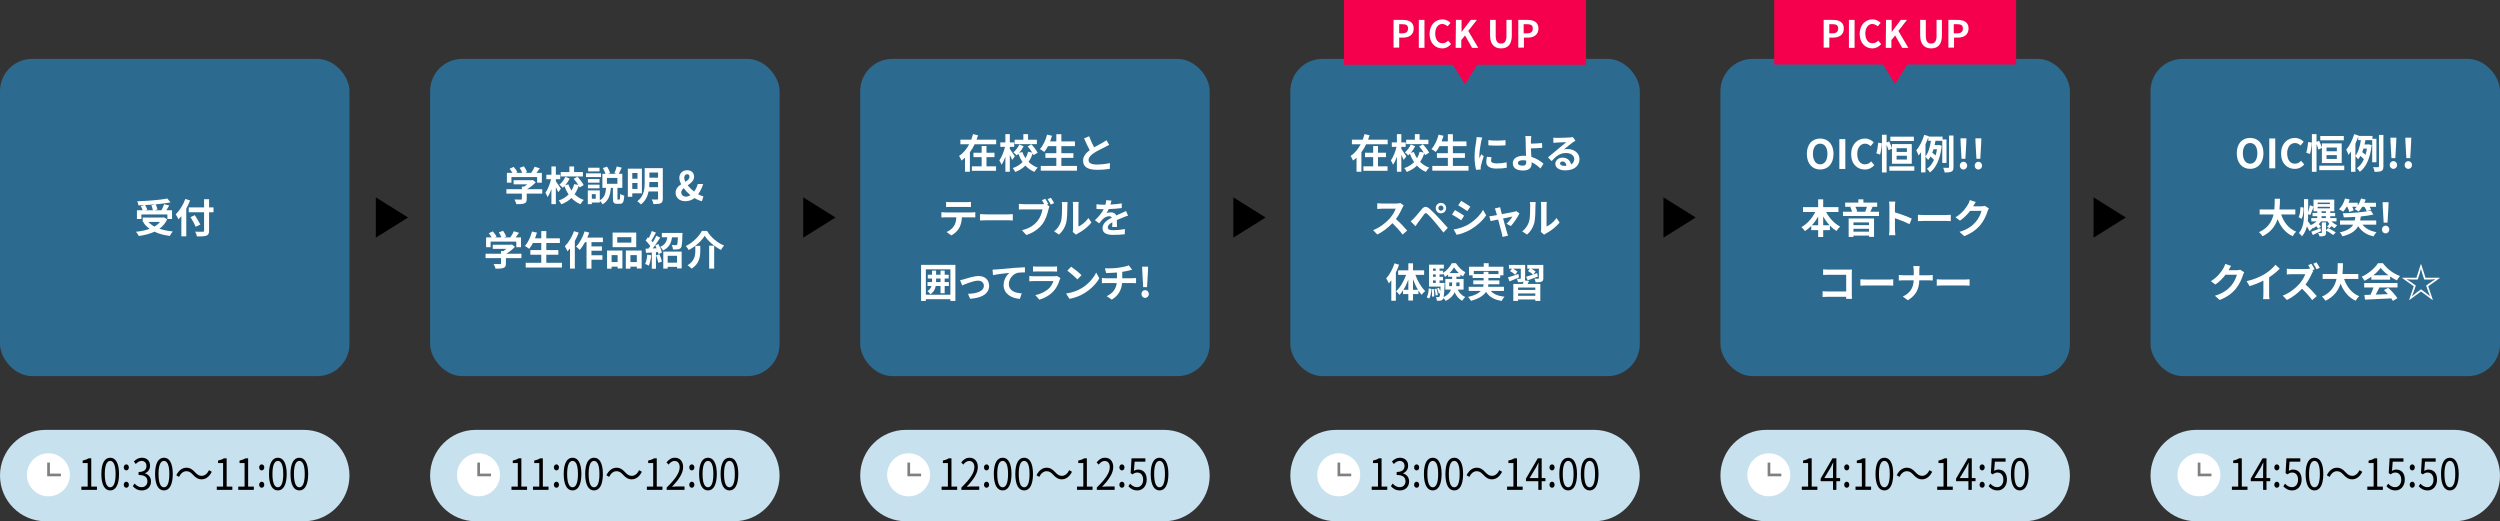
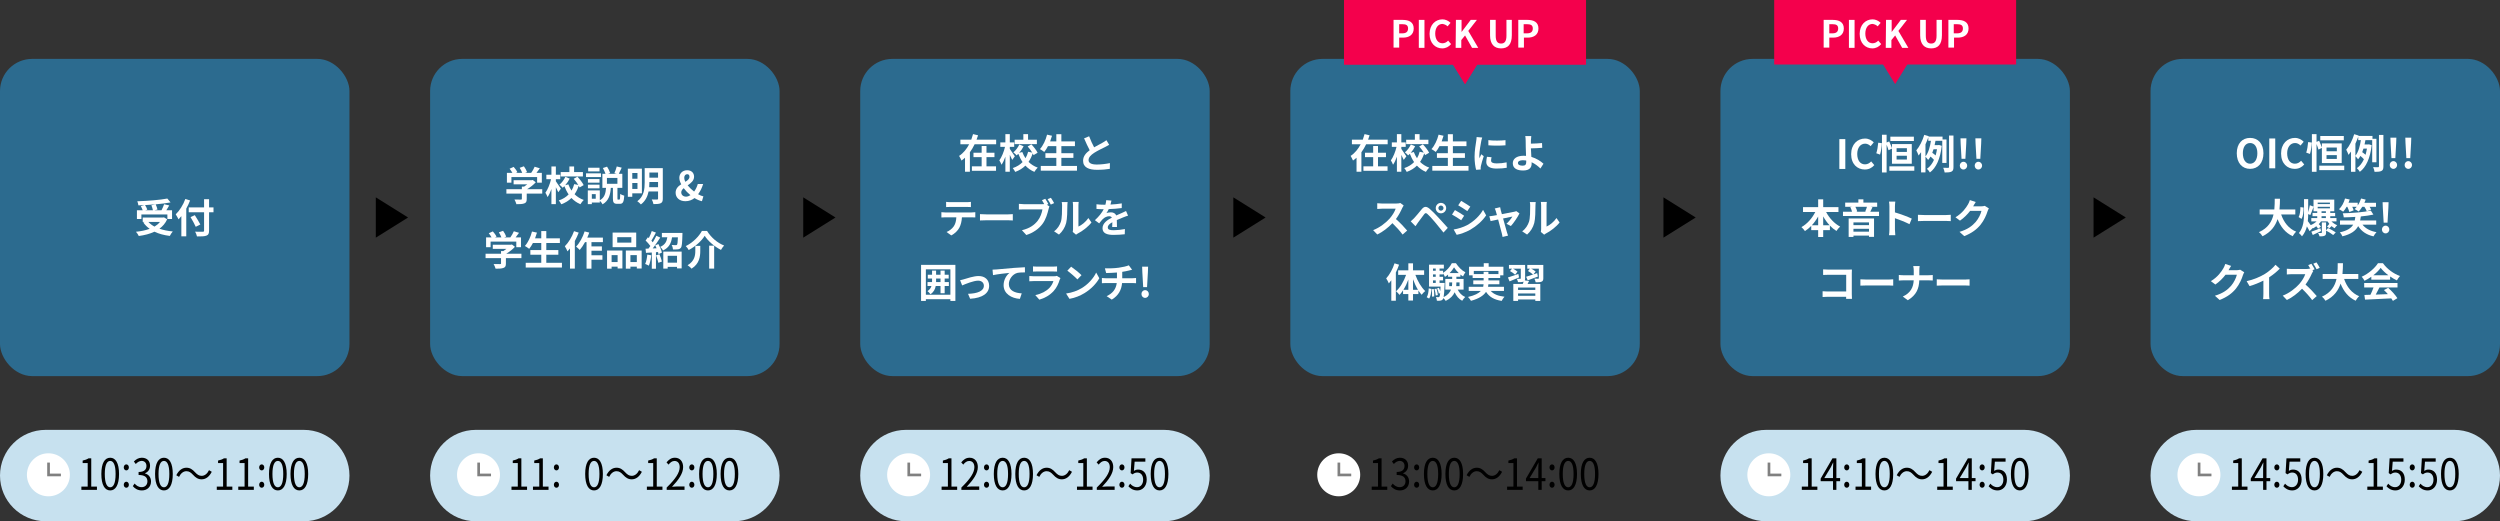
<svg xmlns="http://www.w3.org/2000/svg" id="Layer_2" data-name="Layer 2" width="930" height="193.91" viewBox="0 0 930 193.91">
  <rect x="0" y="0" width="930" height="193.91" fill="#333333" stroke="none" />
  <g id="Layer_2-2" data-name="Layer 2">
    <g>
      <path d="m17,159.91h96c9.389,0,17,7.611,17,17h0c0,9.389-7.611,17-17,17H17c-9.389,0-17-7.611-17-17h0c0-9.389,7.611-17,17-17Z" style="fill: #c7e1ef;" />
      <g>
        <path d="m30.272,181.016h2.348v-8.756h-1.872v-.928c.936-.192,1.613-.465,2.189-.833h1.008v10.517h2.118v1.217h-5.791v-1.217h0Z" />
        <path d="m37.702,176.326c0-4.082,1.282-6.051,3.299-6.051,2.002,0,3.284,1.984,3.284,6.051s-1.282,6.114-3.284,6.114c-2.017,0-3.299-2.033-3.299-6.114Zm5.301,0c0-3.426-.807-4.866-2.002-4.866-1.21,0-2.017,1.44-2.017,4.866,0,3.457.807,4.945,2.017,4.945,1.195,0,2.002-1.488,2.002-4.945Z" />
        <path d="m46.04,173.885c0-.672.433-1.136.951-1.136s.95.464.95,1.136c0,.641-.432,1.104-.95,1.104s-.951-.464-.951-1.104Zm0,6.451c0-.656.433-1.137.951-1.137s.95.48.95,1.137-.432,1.104-.95,1.104-.951-.448-.951-1.104Z" />
        <path d="m49.409,180.84l.663-.961c.619.721,1.426,1.345,2.621,1.345,1.253,0,2.146-.832,2.146-2.177,0-1.408-.85-2.353-3.284-2.353v-1.121c2.175,0,2.924-.977,2.924-2.24,0-1.137-.691-1.857-1.786-1.89-.85.032-1.599.513-2.189,1.169l-.706-.929c.792-.816,1.729-1.408,2.953-1.408,1.772,0,3.068,1.057,3.068,2.945,0,1.425-.764,2.369-1.887,2.833v.064c1.253.319,2.247,1.376,2.247,2.977,0,2.097-1.513,3.346-3.385,3.346-1.657,0-2.694-.769-3.385-1.601h0Z" />
        <path d="m57.689,176.326c0-4.082,1.282-6.051,3.299-6.051,2.002,0,3.284,1.984,3.284,6.051s-1.282,6.114-3.284,6.114c-2.017,0-3.299-2.033-3.299-6.114Zm5.301,0c0-3.426-.807-4.866-2.002-4.866-1.21,0-2.017,1.44-2.017,4.866,0,3.457.807,4.945,2.017,4.945,1.195,0,2.002-1.488,2.002-4.945Z" />
        <path d="m71.774,176.598c-.778-.816-1.397-1.312-2.449-1.312-1.138,0-2.132.849-2.722,2.113l-1.023-.608c.908-1.825,2.233-2.801,3.759-2.801,1.311,0,2.233.592,3.241,1.712.778.816,1.412,1.312,2.449,1.312,1.138,0,2.132-.848,2.722-2.112l1.023.608c-.908,1.824-2.233,2.801-3.759,2.801-1.311,0-2.233-.608-3.241-1.713h0Z" />
        <path d="m80.643,181.016h2.348v-8.756h-1.873v-.928c.937-.192,1.613-.465,2.189-.833h1.009v10.517h2.117v1.217h-5.791v-1.217h0Z" />
        <path d="m88.635,181.016h2.348v-8.756h-1.873v-.928c.937-.192,1.613-.465,2.189-.833h1.009v10.517h2.117v1.217h-5.791v-1.217h0Z" />
        <path d="m96.411,173.885c0-.672.432-1.136.95-1.136s.951.464.951,1.136c0,.641-.433,1.104-.951,1.104s-.95-.464-.95-1.104Zm0,6.451c0-.656.432-1.137.95-1.137s.951.48.951,1.137-.433,1.104-.951,1.104-.95-.448-.95-1.104Z" />
        <path d="m100.068,176.326c0-4.082,1.282-6.051,3.298-6.051,2.002,0,3.284,1.984,3.284,6.051s-1.282,6.114-3.284,6.114c-2.017,0-3.298-2.033-3.298-6.114Zm5.301,0c0-3.426-.807-4.866-2.002-4.866-1.21,0-2.017,1.44-2.017,4.866,0,3.457.807,4.945,2.017,4.945,1.196,0,2.002-1.488,2.002-4.945Z" />
        <path d="m108.061,176.326c0-4.082,1.282-6.051,3.298-6.051,2.002,0,3.284,1.984,3.284,6.051s-1.282,6.114-3.284,6.114c-2.017,0-3.298-2.033-3.298-6.114Zm5.301,0c0-3.426-.807-4.866-2.002-4.866-1.21,0-2.017,1.44-2.017,4.866,0,3.457.807,4.945,2.017,4.945,1.196,0,2.002-1.488,2.002-4.945Z" />
      </g>
      <ellipse cx="18.005" cy="176.626" rx="7.992" ry="8" style="fill: #fff;" />
      <polyline points="22.658 176.681 18.06 176.681 18.06 172.078" style="fill: none; stroke: gray; stroke-miterlimit: 10; stroke-width: .999px;" />
      <rect y="21.91" width="130" height="118" rx="11.96" ry="11.96" style="fill: #2c6b8f;" />
      <g>
        <path d="m62.19,81.583c-.674,1.47-1.663,2.61-2.877,3.495,1.438.51,3.117.855,4.96,1.02-.375.405-.854,1.185-1.094,1.665-2.172-.27-4.105-.78-5.724-1.575-1.723.825-3.716,1.32-5.829,1.605-.18-.42-.674-1.215-1.049-1.575,1.873-.195,3.611-.54,5.095-1.095-.914-.645-1.708-1.44-2.368-2.354l.495-.21h-.704v-1.635h7.567l.33-.075,1.199.735h-.001Zm-9.59-.105h-1.663v-3.255h2.143c-.15-.465-.435-1.065-.704-1.545l1.333-.375c-.749.045-1.514.075-2.233.09-.03-.45-.24-1.125-.404-1.515,3.941-.135,8.451-.495,11.178-1.02l1.199,1.44c-1.619.3-3.551.54-5.544.72.3.6.584,1.395.674,1.935l-1.109.27h2.607c.36-.69.749-1.575.974-2.25l1.903.45c-.345.63-.734,1.245-1.079,1.8h2.127v3.255h-1.738v-1.71h-9.665v1.71h0Zm5.2-5.46c-1.259.12-2.562.21-3.836.27.344.555.689,1.23.839,1.71l-.779.225h2.862c-.09-.525-.315-1.275-.569-1.86,0,0,1.483-.345,1.483-.345Zm-2.607,6.54c.614.675,1.378,1.245,2.277,1.74.794-.48,1.499-1.05,2.038-1.74h-4.315Z" style="fill: #fff;" />
        <path d="m70.717,74.578c-.405,1.005-.869,2.025-1.424,3.03v10.305h-1.828v-7.515c-.344.435-.704.84-1.049,1.2-.195-.435-.734-1.425-1.049-1.86,1.424-1.365,2.787-3.525,3.582-5.729l1.768.57h0Zm8.706,4.38h-1.648v6.81c0,1.155-.27,1.62-.989,1.89-.734.285-1.858.315-3.506.3-.105-.51-.419-1.305-.689-1.77,1.154.045,2.472.045,2.817.03.375,0,.509-.12.509-.45v-6.81h-5.709v-1.8h5.709v-3.06h1.858v3.06h1.648s0,1.8,0,1.8Zm-6.608,5.415c-.375-.915-1.259-2.459-1.933-3.6l1.588-.735c.674,1.095,1.604,2.565,2.053,3.465l-1.708.87Z" style="fill: #fff;" />
      </g>
      <path d="m177,159.91h96c9.389,0,17,7.611,17,17h0c0,9.389-7.611,17-17,17h-96c-9.389,0-17-7.611-17-17h0c0-9.389,7.611-17,17-17Z" style="fill: #c7e1ef;" />
      <g>
        <path d="m190.272,181.016h2.348v-8.756h-1.872v-.928c.936-.192,1.613-.465,2.189-.833h1.008v10.517h2.118v1.217h-5.791v-1.217h0Z" />
        <path d="m198.264,181.016h2.348v-8.756h-1.873v-.928c.937-.192,1.613-.465,2.189-.833h1.009v10.517h2.117v1.217h-5.791v-1.217h0Z" />
        <path d="m206.04,173.885c0-.672.433-1.136.951-1.136s.95.464.95,1.136c0,.641-.432,1.104-.95,1.104s-.951-.464-.951-1.104Zm0,6.451c0-.656.433-1.137.951-1.137s.95.48.95,1.137-.432,1.104-.95,1.104-.951-.448-.951-1.104Z" />
-         <path d="m209.697,176.326c0-4.082,1.282-6.051,3.299-6.051,2.002,0,3.284,1.984,3.284,6.051s-1.282,6.114-3.284,6.114c-2.017,0-3.299-2.033-3.299-6.114Zm5.301,0c0-3.426-.807-4.866-2.002-4.866-1.21,0-2.017,1.44-2.017,4.866,0,3.457.807,4.945,2.017,4.945,1.195,0,2.002-1.488,2.002-4.945Z" />
        <path d="m217.689,176.326c0-4.082,1.282-6.051,3.299-6.051,2.002,0,3.284,1.984,3.284,6.051s-1.282,6.114-3.284,6.114c-2.017,0-3.299-2.033-3.299-6.114Zm5.301,0c0-3.426-.807-4.866-2.002-4.866-1.21,0-2.017,1.44-2.017,4.866,0,3.457.807,4.945,2.017,4.945,1.195,0,2.002-1.488,2.002-4.945Z" />
        <path d="m231.774,176.598c-.778-.816-1.397-1.312-2.449-1.312-1.138,0-2.132.849-2.722,2.113l-1.023-.608c.908-1.825,2.233-2.801,3.759-2.801,1.311,0,2.233.592,3.241,1.712.778.816,1.412,1.312,2.449,1.312,1.138,0,2.132-.848,2.722-2.112l1.023.608c-.908,1.824-2.233,2.801-3.759,2.801-1.311,0-2.233-.608-3.241-1.713h0Z" />
        <path d="m240.643,181.016h2.348v-8.756h-1.873v-.928c.937-.192,1.613-.465,2.189-.833h1.009v10.517h2.117v1.217h-5.791v-1.217h0Z" />
        <path d="m248.001,181.368c3.313-3.218,4.84-5.555,4.84-7.571,0-1.345-.634-2.321-1.945-2.321-.864,0-1.613.593-2.189,1.36l-.763-.832c.864-1.04,1.772-1.729,3.111-1.729,1.887,0,3.068,1.377,3.068,3.474,0,2.337-1.656,4.722-4.134,7.331.547-.049,1.195-.112,1.729-.112h2.924v1.265h-6.64v-.864h0Z" />
        <path d="m256.411,173.885c0-.672.432-1.136.95-1.136s.951.464.951,1.136c0,.641-.433,1.104-.951,1.104s-.95-.464-.95-1.104Zm0,6.451c0-.656.432-1.137.95-1.137s.951.48.951,1.137-.433,1.104-.951,1.104-.95-.448-.95-1.104Z" />
        <path d="m260.068,176.326c0-4.082,1.282-6.051,3.298-6.051,2.002,0,3.284,1.984,3.284,6.051s-1.282,6.114-3.284,6.114c-2.017,0-3.298-2.033-3.298-6.114Zm5.301,0c0-3.426-.807-4.866-2.002-4.866-1.21,0-2.017,1.44-2.017,4.866,0,3.457.807,4.945,2.017,4.945,1.196,0,2.002-1.488,2.002-4.945Z" />
        <path d="m268.061,176.326c0-4.082,1.282-6.051,3.298-6.051,2.002,0,3.284,1.984,3.284,6.051s-1.282,6.114-3.284,6.114c-2.017,0-3.298-2.033-3.298-6.114Zm5.301,0c0-3.426-.807-4.866-2.002-4.866-1.21,0-2.017,1.44-2.017,4.866,0,3.457.807,4.945,2.017,4.945,1.196,0,2.002-1.488,2.002-4.945Z" />
      </g>
      <g>
        <ellipse cx="178.005" cy="176.626" rx="7.992" ry="8" style="fill: #fff;" />
        <polyline points="182.658 176.681 178.06 176.681 178.06 172.078" style="fill: none; stroke: gray; stroke-miterlimit: 10; stroke-width: .999px;" />
      </g>
      <rect x="160" y="21.91" width="130" height="118" rx="11.96" ry="11.96" style="fill: #2c6b8f;" />
      <g>
        <path d="m201.713,72.029h-5.769v1.995c0,.93-.195,1.395-.929,1.65-.704.255-1.633.285-2.907.285-.12-.51-.465-1.26-.734-1.74.959.045,2.068.045,2.368.03.314,0,.389-.06.389-.27v-1.95h-5.754v-1.65h5.754v-.975h.854c.39-.24.794-.525,1.154-.825h-5.08v-1.545h6.728l.39-.09,1.124.87c-.839.915-2.008,1.86-3.222,2.565h5.634v1.65h0Zm-11.463-4.08h-1.678v-3.645h2.038c-.27-.495-.674-1.08-1.034-1.545l1.513-.675c.524.585,1.124,1.38,1.364,1.965l-.54.255h2.353c-.21-.585-.584-1.305-.944-1.875l1.574-.57c.479.645.974,1.56,1.168,2.16l-.719.285h2.263c.495-.705,1.004-1.575,1.289-2.28l1.933.585c-.405.585-.839,1.17-1.259,1.695h1.993v3.645h-1.753v-2.07h-9.56v2.07h-.001Z" style="fill: #fff;" />
        <path d="m207.678,71.519c-.195-.479-.555-1.2-.899-1.875v6.285h-1.648v-5.61c-.405,1.17-.899,2.25-1.438,3-.15-.495-.54-1.185-.809-1.62.884-1.2,1.708-3.255,2.112-5.04h-1.753v-1.65h1.888v-3.075h1.648v3.075h1.633v1.65h-1.633v.765c.42.555,1.604,2.34,1.873,2.76l-.974,1.334h0Zm7.941-1.785c-.09-.195-.195-.42-.33-.645-.375,1.155-.884,2.22-1.543,3.165.944.93,2.083,1.68,3.417,2.13-.405.375-.974,1.095-1.244,1.59-1.304-.54-2.413-1.335-3.342-2.325-.989.99-2.248,1.785-3.791,2.34-.18-.405-.614-1.08-.914-1.425,1.529-.495,2.728-1.275,3.656-2.235-.629-.915-1.154-1.95-1.573-3.075-.21.21-.435.405-.645.585-.254-.345-.824-.84-1.213-1.125.899-.72,1.738-1.875,2.217-2.925l1.604.66c-.435.87-1.019,1.74-1.648,2.445l1.154-.315c.3.825.705,1.605,1.184,2.325.449-.75.779-1.56.989-2.415l1.528.315c-.464-.765-1.109-1.62-1.708-2.295l1.378-.78c.899.945,1.903,2.22,2.323,3.135l-1.499.87h0Zm1.229-4.08h-8.271v-1.635h3.236v-2.085h1.753v2.085h3.281v1.635h0Z" style="fill: #fff;" />
        <path d="m223.562,65.88h-5.559v-1.41h5.559v1.41Zm6.833,8.37c.24,0,.3-.27.33-2.13.33.27,1.049.555,1.499.675-.135,2.4-.54,3.03-1.633,3.03h-.974c-1.318,0-1.618-.525-1.618-2.055v-3.885h-.779c-.18,2.535-.704,4.74-3.057,6.12-.195-.405-.629-.96-1.034-1.32v.66h-2.967v.585h-1.499v-5.115h4.465v3.69c1.858-1.05,2.172-2.73,2.322-4.62h-1.363v-5.235h1.154c-.21-.645-.6-1.485-.974-2.145l1.559-.51c.494.735.959,1.71,1.154,2.385l-.765.27h3.162l-.824-.24c.314-.69.704-1.74.884-2.49l1.843.45c-.36.84-.764,1.665-1.079,2.28h1.304v5.235h-1.813v3.87c0,.435.015.495.225.495h.479-.001Zm-7.372-6.3h-4.315v-1.335h4.315v1.335Zm-4.315.75h4.315v1.35h-4.315v-1.35Zm4.315-4.95h-4.226v-1.35h4.226v1.35Zm-1.409,8.475h-1.453v1.71h1.453v-1.71Zm8.062-6.044h-3.896v2.19h3.896v-2.19Z" style="fill: #fff;" />
        <path d="m235.205,71.909v1.29h-1.648v-10.455h5.229v9.165h-3.582,0Zm0-7.544v2.115h1.933v-2.115h-1.933Zm1.933,5.925v-2.22h-1.933v2.22h1.933Zm9.425,3.6c0,.945-.195,1.425-.779,1.71-.6.285-1.454.33-2.697.33-.075-.495-.375-1.275-.629-1.725.809.045,1.723.03,1.978.015.27,0,.359-.09.359-.345v-2.64h-3.521c-.375,1.8-1.184,3.585-2.862,4.815-.27-.345-.959-.96-1.334-1.185,2.518-1.86,2.742-4.65,2.742-6.93v-5.4h6.743v11.354h0Zm-1.769-4.26v-1.92h-3.221v.225c0,.54-.015,1.11-.075,1.695h3.296,0Zm-3.221-5.445v1.92h3.221v-1.92h-3.221Z" style="fill: #fff;" />
        <path d="m261.114,74.849c-.869-.195-1.828-.585-2.757-1.17-.914.72-2.038,1.17-3.401,1.17-2.323,0-3.626-1.425-3.626-3.15,0-1.545.974-2.445,2.083-3.15-.449-.84-.704-1.665-.704-2.4,0-1.545,1.124-2.82,2.907-2.82,1.573,0,2.577.96,2.577,2.415,0,1.47-1.198,2.385-2.382,3.21.659.825,1.514,1.635,2.397,2.31.584-.78,1.064-1.725,1.364-2.82h1.993c-.404,1.365-1.019,2.655-1.873,3.81.719.405,1.394.69,1.963.795l-.539,1.8h-.002Zm-5.889-1.695c.54,0,1.094-.21,1.619-.555-.944-.78-1.798-1.665-2.502-2.595-.54.465-.914.96-.914,1.56,0,.945.734,1.59,1.798,1.59h0Zm-.285-5.52c.869-.525,1.543-1.065,1.543-1.875,0-.555-.255-.96-.839-.96-.645,0-1.109.525-1.109,1.35,0,.465.15.96.404,1.485h0Z" style="fill: #fff;" />
        <path d="m193.966,96.029h-5.769v1.995c0,.93-.195,1.395-.929,1.65-.704.255-1.633.285-2.907.285-.12-.51-.465-1.26-.734-1.74.959.045,2.068.045,2.368.03.314,0,.39-.06.39-.27v-1.95h-5.754v-1.65h5.754v-.975h.854c.39-.24.794-.525,1.154-.825h-5.08v-1.545h6.728l.39-.09,1.124.87c-.839.915-2.008,1.86-3.222,2.565h5.634v1.65h-.001Zm-11.463-4.08h-1.678v-3.645h2.038c-.27-.495-.674-1.08-1.034-1.545l1.514-.675c.524.585,1.124,1.38,1.363,1.965l-.539.255h2.353c-.21-.585-.584-1.305-.944-1.875l1.574-.57c.479.645.974,1.56,1.168,2.16l-.719.285h2.263c.495-.705,1.004-1.575,1.289-2.28l1.933.585c-.405.585-.839,1.17-1.259,1.695h1.993v3.645h-1.753v-2.07h-9.56v2.07h-.002Z" style="fill: #fff;" />
        <path d="m209.04,97.769v1.755h-13.471v-1.755h5.784v-3.015h-4.061v-1.725h4.061v-2.64h-3.102c-.435.825-.899,1.59-1.394,2.175-.36-.285-1.154-.825-1.604-1.065,1.169-1.26,2.143-3.33,2.652-5.37l1.843.405c-.209.72-.449,1.425-.704,2.115h2.308v-2.7h1.873v2.7h5.049v1.74h-5.049v2.64h4.48v1.725h-4.48v3.015h5.815Z" style="fill: #fff;" />
        <path d="m215.275,86.535c-.39,1.05-.884,2.115-1.438,3.12v10.275h-1.798v-7.5c-.314.375-.629.75-.929,1.08-.165-.435-.674-1.455-.989-1.905,1.364-1.35,2.667-3.48,3.417-5.61l1.738.54h-.001Zm4.75,3.54v1.575h3.881v1.62h-3.881v1.695h4.076v1.65h-4.076v3.33h-1.828v-9.87h-.569c-.6,1.11-1.289,2.13-1.963,2.91-.285-.33-.989-.96-1.364-1.245,1.319-1.35,2.502-3.51,3.177-5.655l1.723.435c-.209.63-.45,1.245-.734,1.86h5.814v1.695h-4.256Z" style="fill: #fff;" />
        <path d="m225.824,93.194h5.709v6.675h-1.783v-.675h-2.233v.75h-1.693v-6.75Zm1.693,1.71v2.58h2.233v-2.58h-2.233Zm9.155-2.955h-8.781v-5.43h8.781v5.43Zm-1.813-3.72h-5.245v2.025h5.245v-2.025Zm3.836,4.965v6.69h-1.798v-.69h-2.383v.75h-1.708v-6.75h5.889,0Zm-1.798,4.29v-2.58h-2.383v2.58h2.383Z" style="fill: #fff;" />
        <path d="m242.263,94.965c-.15,1.41-.464,2.91-.899,3.87-.315-.195-.974-.51-1.364-.645.435-.885.674-2.22.794-3.479l1.468.255h0Zm2.652-4.185c.569,1.02,1.154,2.325,1.318,3.18l-1.258.57c-.045-.225-.105-.48-.195-.765l-.764.06v6.135h-1.543v-6.03l-2.173.135-.15-1.545,1.079-.045c.225-.285.464-.615.704-.96-.435-.645-1.154-1.44-1.768-2.04l.854-1.215c.105.09.225.195.345.3.419-.825.839-1.815,1.094-2.61l1.543.57c-.54,1.02-1.139,2.19-1.678,3.015.18.21.359.405.509.6.51-.84.989-1.695,1.334-2.43l1.453.675c-.824,1.305-1.858,2.82-2.802,4.035l1.438-.06c-.165-.375-.345-.75-.524-1.08l1.184-.495h0Zm.39,3.81c.375.855.764,1.95.929,2.7l-1.318.48c-.135-.75-.524-1.905-.869-2.79l1.259-.39h-.001Zm8.571-7.95s0,.435-.015.645c-.09,3.12-.195,4.41-.569,4.875-.314.39-.644.525-1.109.585-.404.06-1.109.06-1.828.045-.03-.525-.225-1.2-.509-1.65.629.06,1.229.06,1.514.06.209,0,.359-.03.479-.15.18-.225.27-.975.344-2.775h-2.188c-.3,2.085-1.034,3.81-3.341,4.905-.195-.405-.674-1.035-1.049-1.335,1.858-.81,2.412-2.07,2.637-3.57h-2.022v-1.635h7.657,0Zm-7.132,6.945h6.833v6.27h-1.723v-.57h-3.476v.63h-1.633v-6.33h-.001Zm1.633,1.575v2.55h3.476v-2.55h-3.476Z" style="fill: #fff;" />
        <path d="m256.199,93.014c-.225-.435-.704-1.11-1.094-1.47,2.637-1.26,4.959-3.675,6.009-5.64h1.903c1.543,2.52,3.926,4.485,6.353,5.43-.449.465-.839,1.08-1.168,1.635-2.383-1.215-4.84-3.3-6.054-5.25-1.154,1.905-3.446,3.975-5.949,5.294h0Zm4.3-1.545v1.86c0,2.115-.314,4.77-3.236,6.615-.3-.39-1.019-.99-1.483-1.275,2.622-1.56,2.877-3.675,2.877-5.385v-1.815h1.843-.001Zm5.17-.075v8.535h-1.858v-8.535s1.858,0,1.858,0Z" style="fill: #fff;" />
      </g>
      <path d="m337,159.91h96c9.389,0,17,7.611,17,17h0c0,9.389-7.611,17-17,17h-96c-9.389,0-17-7.611-17-17h0c0-9.389,7.611-17,17-17Z" style="fill: #c7e1ef;" />
      <g>
        <path d="m350.272,181.016h2.348v-8.756h-1.872v-.928c.936-.192,1.613-.465,2.189-.833h1.008v10.517h2.118v1.217h-5.791v-1.217h0Z" />
        <path d="m357.63,181.368c3.313-3.218,4.84-5.555,4.84-7.571,0-1.345-.634-2.321-1.945-2.321-.864,0-1.613.593-2.189,1.36l-.763-.832c.864-1.04,1.772-1.729,3.111-1.729,1.887,0,3.068,1.377,3.068,3.474,0,2.337-1.656,4.722-4.134,7.331.547-.049,1.195-.112,1.729-.112h2.924v1.265h-6.64v-.864h0Z" />
        <path d="m366.04,173.885c0-.672.433-1.136.951-1.136s.95.464.95,1.136c0,.641-.432,1.104-.95,1.104s-.951-.464-.951-1.104Zm0,6.451c0-.656.433-1.137.951-1.137s.95.48.95,1.137-.432,1.104-.95,1.104-.951-.448-.951-1.104Z" />
        <path d="m369.697,176.326c0-4.082,1.282-6.051,3.299-6.051,2.002,0,3.284,1.984,3.284,6.051s-1.282,6.114-3.284,6.114c-2.017,0-3.299-2.033-3.299-6.114Zm5.301,0c0-3.426-.807-4.866-2.002-4.866-1.21,0-2.017,1.44-2.017,4.866,0,3.457.807,4.945,2.017,4.945,1.195,0,2.002-1.488,2.002-4.945Z" />
        <path d="m377.689,176.326c0-4.082,1.282-6.051,3.299-6.051,2.002,0,3.284,1.984,3.284,6.051s-1.282,6.114-3.284,6.114c-2.017,0-3.299-2.033-3.299-6.114Zm5.301,0c0-3.426-.807-4.866-2.002-4.866-1.21,0-2.017,1.44-2.017,4.866,0,3.457.807,4.945,2.017,4.945,1.195,0,2.002-1.488,2.002-4.945Z" />
        <path d="m391.774,176.598c-.778-.816-1.397-1.312-2.449-1.312-1.138,0-2.132.849-2.722,2.113l-1.023-.608c.908-1.825,2.233-2.801,3.759-2.801,1.311,0,2.233.592,3.241,1.712.778.816,1.412,1.312,2.449,1.312,1.138,0,2.132-.848,2.722-2.112l1.023.608c-.908,1.824-2.233,2.801-3.759,2.801-1.311,0-2.233-.608-3.241-1.713h0Z" />
        <path d="m400.643,181.016h2.348v-8.756h-1.873v-.928c.937-.192,1.613-.465,2.189-.833h1.009v10.517h2.117v1.217h-5.791v-1.217h0Z" />
        <path d="m408.001,181.368c3.313-3.218,4.84-5.555,4.84-7.571,0-1.345-.634-2.321-1.945-2.321-.864,0-1.613.593-2.189,1.36l-.763-.832c.864-1.04,1.772-1.729,3.111-1.729,1.887,0,3.068,1.377,3.068,3.474,0,2.337-1.656,4.722-4.134,7.331.547-.049,1.195-.112,1.729-.112h2.924v1.265h-6.64v-.864h0Z" />
        <path d="m416.411,173.885c0-.672.432-1.136.95-1.136s.951.464.951,1.136c0,.641-.433,1.104-.951,1.104s-.95-.464-.95-1.104Zm0,6.451c0-.656.432-1.137.95-1.137s.951.48.951,1.137-.433,1.104-.951,1.104-.95-.448-.95-1.104Z" />
        <path d="m419.766,180.888l.648-.961c.604.673,1.368,1.297,2.593,1.297,1.238,0,2.247-1.057,2.247-2.769,0-1.681-.864-2.674-2.189-2.674-.706,0-1.152.24-1.758.688l-.706-.48.332-5.49h5.142v1.249h-3.99l-.26,3.394c.461-.288.937-.465,1.57-.465,1.757,0,3.184,1.152,3.184,3.729s-1.671,4.034-3.457,4.034c-1.643,0-2.65-.769-3.356-1.553h0Z" />
        <path d="m428.061,176.326c0-4.082,1.282-6.051,3.298-6.051,2.002,0,3.284,1.984,3.284,6.051s-1.282,6.114-3.284,6.114c-2.017,0-3.298-2.033-3.298-6.114Zm5.301,0c0-3.426-.807-4.866-2.002-4.866-1.21,0-2.017,1.44-2.017,4.866,0,3.457.807,4.945,2.017,4.945,1.196,0,2.002-1.488,2.002-4.945Z" />
      </g>
      <g>
        <ellipse cx="338.005" cy="176.626" rx="7.992" ry="8" style="fill: #fff;" />
        <polyline points="342.658 176.681 338.06 176.681 338.06 172.078" style="fill: none; stroke: gray; stroke-miterlimit: 10; stroke-width: .999px;" />
      </g>
      <rect x="320" y="21.91" width="130" height="118" rx="11.96" ry="11.96" style="fill: #2c6b8f;" />
      <g>
        <path d="m370.569,51.967v1.71h-8.017c-.495,1.035-1.064,2.04-1.753,2.955v7.26h-1.813v-5.22c-.419.39-.839.72-1.318,1.05-.195-.48-.6-1.29-.884-1.725,1.573-1.02,2.832-2.595,3.731-4.32h-3.251v-1.71h4.046c.255-.705.479-1.395.659-2.085l1.873.45c-.165.555-.359,1.095-.569,1.635h7.297,0Zm-3.596,9.915h3.551v1.65h-8.976v-1.65h3.626v-3.42h-3.042v-1.65h3.042v-2.49h1.798v2.49h2.967v1.65h-2.967v3.42h.001Z" style="fill: #fff;" />
        <path d="m376.548,59.482c-.194-.479-.554-1.2-.899-1.875v6.285h-1.648v-5.61c-.405,1.17-.899,2.25-1.438,3-.15-.495-.54-1.185-.81-1.62.884-1.2,1.708-3.255,2.113-5.04h-1.753v-1.65h1.888v-3.075h1.648v3.075h1.633v1.65h-1.633v.765c.419.555,1.604,2.34,1.873,2.76l-.974,1.334h0Zm7.942-1.785c-.09-.195-.195-.42-.33-.645-.375,1.155-.884,2.22-1.543,3.165.944.93,2.083,1.68,3.417,2.13-.405.375-.974,1.095-1.244,1.59-1.304-.54-2.413-1.335-3.342-2.325-.989.99-2.248,1.785-3.791,2.34-.18-.405-.614-1.08-.914-1.425,1.529-.495,2.728-1.275,3.656-2.235-.629-.915-1.154-1.95-1.573-3.075-.21.21-.435.405-.645.585-.254-.345-.824-.84-1.213-1.125.899-.72,1.738-1.875,2.218-2.925l1.603.66c-.435.87-1.019,1.74-1.648,2.445l1.154-.315c.3.825.705,1.605,1.184,2.325.449-.75.779-1.56.989-2.415l1.528.315c-.464-.765-1.109-1.62-1.708-2.295l1.378-.78c.899.945,1.903,2.22,2.323,3.135l-1.499.87Zm1.229-4.08h-8.271v-1.635h3.236v-2.085h1.753v2.085h3.281v1.635h.001Z" style="fill: #fff;" />
        <path d="m400.643,61.732v1.755h-13.471v-1.755h5.784v-3.015h-4.061v-1.725h4.061v-2.64h-3.102c-.435.825-.899,1.59-1.394,2.175-.36-.285-1.154-.825-1.604-1.065,1.169-1.26,2.143-3.33,2.652-5.37l1.843.405c-.209.72-.449,1.425-.704,2.115h2.308v-2.7h1.873v2.7h5.049v1.74h-5.049v2.64h4.48v1.725h-4.48v3.015h5.815Z" style="fill: #fff;" />
        <path d="m412.616,53.872c-.45.27-.929.525-1.468.795-.929.465-2.787,1.335-4.136,2.205-1.244.81-2.068,1.665-2.068,2.7,0,1.065,1.034,1.635,3.086,1.635,1.529,0,3.537-.24,4.855-.54l-.03,2.145c-1.259.21-2.832.36-4.765.36-2.952,0-5.185-.825-5.185-3.375,0-1.65,1.034-2.865,2.458-3.915-.689-1.275-1.408-2.85-2.083-4.425l1.873-.765c.57,1.545,1.259,2.97,1.858,4.11,1.213-.705,2.502-1.365,3.207-1.755.554-.33.989-.585,1.363-.9l1.034,1.725h0Z" style="fill: #fff;" />
        <path d="m361.45,79.027c.314,0,.959-.03,1.363-.09v1.95c-.375-.03-.944-.045-1.363-.045h-3.611c-.09,1.545-.419,2.805-.959,3.855-.524,1.035-1.678,2.205-3.012,2.88l-1.753-1.275c1.064-.405,2.113-1.275,2.712-2.145.614-.93.869-2.055.929-3.315h-4.121c-.434,0-1.019.03-1.438.06v-1.965c.45.045.974.09,1.438.09h9.815Zm-7.897-2.055c-.524,0-1.154.03-1.603.06v-1.935c.479.075,1.094.105,1.588.105h6.023c.509,0,1.109-.03,1.618-.105v1.935c-.524-.03-1.094-.06-1.618-.06h-6.009,0Z" style="fill: #fff;" />
        <path d="m364.553,79.657c.54.045,1.633.09,2.413.09h8.046c.689,0,1.364-.06,1.753-.09v2.355c-.36-.015-1.124-.075-1.753-.075h-8.046c-.854,0-1.858.03-2.413.075v-2.355Z" style="fill: #fff;" />
        <path d="m389.442,76.177l.944.615c-.135.285-.24.72-.33,1.035-.344,1.47-.989,3.794-2.248,5.459-1.348,1.8-3.341,3.285-6.023,4.14l-1.633-1.785c2.982-.705,4.66-1.995,5.874-3.525.989-1.245,1.558-2.94,1.768-4.23h-6.983c-.689,0-1.394.03-1.783.06v-2.115c.435.06,1.289.12,1.783.12h6.938c.18,0,.435,0,.704-.03-.255-.495-.554-1.02-.839-1.455l1.229-.51c.39.57.884,1.44,1.154,1.98l-.555.24h0Zm1.499-2.595c.375.54.914,1.455,1.199,1.98l-1.244.54c-.33-.615-.794-1.47-1.199-2.01l1.244-.51Z" style="fill: #fff;" />
        <path d="m392.111,86.047c1.318-.93,2.127-2.31,2.547-3.584.42-1.29.435-4.125.435-5.94,0-.6-.045-1.005-.135-1.365h2.203c-.015.06-.105.735-.105,1.35,0,1.77-.045,4.935-.449,6.45-.45,1.695-1.379,3.165-2.667,4.305l-1.828-1.215h0Zm6.938.225c.06-.285.12-.705.12-1.11v-8.745c0-.675-.105-1.245-.12-1.29h2.232c-.015.045-.105.63-.105,1.305v7.845c1.214-.525,2.697-1.71,3.701-3.165l1.154,1.65c-1.244,1.62-3.401,3.24-5.08,4.095-.314.165-.464.3-.659.45l-1.244-1.035h.001Z" style="fill: #fff;" />
        <path d="m413.734,84.442c.03-.435.045-1.125.06-1.77-1.094.6-1.693,1.185-1.693,1.92,0,.825.704,1.05,2.158,1.05,1.258,0,2.907-.165,4.21-.435l-.06,1.935c-.989.12-2.802.24-4.195.24-2.323,0-4.076-.555-4.076-2.475,0-1.89,1.798-3.09,3.492-3.96-.24-.375-.629-.51-1.034-.51-.839,0-1.753.48-2.322,1.02-.45.45-.869.99-1.379,1.635l-1.588-1.185c1.558-1.44,2.607-2.76,3.266-4.08h-.18c-.599,0-1.693-.03-2.502-.105v-1.74c.75.12,1.858.165,2.607.165h.719c.18-.675.285-1.275.3-1.695l1.948.165c-.075.36-.18.87-.359,1.47,1.394-.075,2.892-.195,4.195-.435l-.015,1.74c-1.423.21-3.251.33-4.84.39-.24.525-.539,1.065-.854,1.5.39-.195,1.184-.3,1.678-.3.899,0,1.648.39,1.978,1.155.764-.36,1.394-.615,2.008-.885.569-.255,1.094-.51,1.633-.765l.749,1.725c-.479.12-1.258.42-1.768.63-.659.255-1.499.585-2.412,1.005.015.825.045,1.92.06,2.595h-1.784Z" style="fill: #fff;" />
        <path d="m355.404,98.542v13.395h-1.858v-.646h-9.125v.646h-1.783v-13.395s12.766,0,12.766,0Zm-1.858,11.1v-9.45h-9.125v9.45h9.125Zm-.569-3.255h-1.559v2.715h-1.543v-2.715h-1.783c-.225,1.2-.75,2.279-1.963,3.06-.24-.36-.779-.915-1.109-1.155.824-.524,1.259-1.17,1.483-1.904h-1.468v-1.455h1.678c.015-.165.015-.315.015-.48v-.84h-1.588v-1.425h1.588v-1.515h1.499v1.515h1.648v-1.515h1.543v1.515h1.499v1.425h-1.499v1.32h1.559v1.455h0Zm-3.102-1.455v-1.32h-1.648v1.32h1.648Z" style="fill: #fff;" />
        <path d="m358.731,103.837c1.004-.301,3.521-1.155,5.319-1.155,2.338,0,3.911,1.395,3.911,3.645,0,2.686-2.353,4.53-7.073,4.815l-.779-1.846c3.372-.09,5.889-.975,5.889-2.999,0-1.11-.839-1.891-2.128-1.891-1.723,0-4.675,1.23-5.949,1.771l-.764-1.95c.435-.075,1.124-.24,1.573-.39h0Z" style="fill: #fff;" />
        <path d="m370.674,100.237c1.229-.12,3.686-.33,6.398-.57,1.529-.12,3.162-.21,4.196-.255l.015,1.92c-.794,0-2.068.015-2.862.194-1.783.48-3.131,2.4-3.131,4.155,0,2.444,2.292,3.314,4.795,3.45l-.689,2.055c-3.117-.21-6.054-1.891-6.054-5.1,0-2.146,1.199-3.825,2.188-4.575-1.274.135-4.405.465-6.129.84l-.18-2.04c.584-.015,1.154-.045,1.454-.075h-.001Z" style="fill: #fff;" />
        <path d="m394.485,103.447c-.105.195-.225.465-.285.63-.449,1.455-1.094,2.91-2.217,4.155-1.514,1.68-3.432,2.7-5.35,3.24l-1.499-1.695c2.263-.465,4.061-1.455,5.2-2.625.809-.825,1.274-1.755,1.543-2.595h-7.237c-.36,0-1.109.015-1.738.075v-1.95c.629.06,1.273.09,1.738.09h7.417c.479,0,.884-.06,1.094-.149l1.334.824h0Zm-10.205-4.349c.42.06,1.049.075,1.559.075h5.769c.464,0,1.198-.015,1.618-.075v1.934c-.405-.029-1.109-.045-1.648-.045h-5.739c-.479,0-1.124.016-1.559.045v-1.934Z" style="fill: #fff;" />
        <path d="m402.323,107.227c2.547-1.515,4.51-3.81,5.454-5.835l1.169,2.115c-1.139,2.024-3.132,4.095-5.544,5.55-1.514.915-3.447,1.755-5.559,2.114l-1.259-1.979c2.337-.33,4.285-1.095,5.739-1.965h0Zm0-4.86l-1.528,1.575c-.779-.84-2.652-2.475-3.746-3.239l1.409-1.5c1.049.705,2.997,2.265,3.866,3.164h0Z" style="fill: #fff;" />
        <path d="m421.248,103.507c.315,0,1.034-.061,1.364-.09v1.935c-.405-.03-.914-.06-1.319-.06h-3.881c-.225,2.52-1.304,4.649-3.836,6.164l-1.903-1.29c2.277-1.05,3.476-2.654,3.761-4.874h-4.121c-.464,0-1.019.029-1.408.06v-1.935c.404.045.914.09,1.378.09h4.226v-2.13c-1.438.12-3.012.165-4.016.194l-.465-1.739c1.139.03,3.461,0,5.11-.24,1.498-.21,3.027-.555,3.776-.9l1.229,1.65c-.509.12-.899.225-1.154.285-.734.195-1.618.359-2.517.495v2.385h3.776Z" style="fill: #fff;" />
        <path d="m424.621,109.371c0-.81.584-1.439,1.363-1.439s1.378.63,1.378,1.439-.599,1.44-1.378,1.44-1.363-.63-1.363-1.44Zm.33-8.084l-.075-2.085h2.218l-.075,2.085-.315,5.534h-1.438l-.314-5.534h0Z" style="fill: #fff;" />
      </g>
-       <path d="m497,159.91h96c9.389,0,17,7.611,17,17h0c0,9.389-7.611,17-17,17h-96c-9.389,0-17-7.611-17-17h0c0-9.389,7.611-17,17-17Z" style="fill: #c7e1ef;" />
      <g>
        <path d="m510.272,181.016h2.348v-8.756h-1.872v-.928c.936-.192,1.613-.465,2.189-.833h1.008v10.517h2.117v1.217h-5.79v-1.217h0Z" />
        <path d="m517.414,180.84l.663-.961c.619.721,1.426,1.345,2.621,1.345,1.253,0,2.146-.832,2.146-2.177,0-1.408-.85-2.353-3.284-2.353v-1.121c2.175,0,2.924-.977,2.924-2.24,0-1.137-.691-1.857-1.786-1.89-.85.032-1.599.513-2.189,1.169l-.706-.929c.793-.816,1.729-1.408,2.953-1.408,1.771,0,3.068,1.057,3.068,2.945,0,1.425-.764,2.369-1.887,2.833v.064c1.253.319,2.247,1.376,2.247,2.977,0,2.097-1.513,3.346-3.386,3.346-1.656,0-2.693-.769-3.385-1.601h.001Z" />
        <path d="m526.04,173.885c0-.672.433-1.136.951-1.136s.95.464.95,1.136c0,.641-.432,1.104-.95,1.104s-.951-.464-.951-1.104Zm0,6.451c0-.656.433-1.137.951-1.137s.95.48.95,1.137-.432,1.104-.95,1.104-.951-.448-.951-1.104Z" />
        <path d="m529.697,176.326c0-4.082,1.282-6.051,3.299-6.051,2.002,0,3.284,1.984,3.284,6.051s-1.282,6.114-3.284,6.114c-2.017,0-3.299-2.033-3.299-6.114Zm5.301,0c0-3.426-.807-4.866-2.002-4.866-1.21,0-2.017,1.44-2.017,4.866,0,3.457.807,4.945,2.017,4.945,1.195,0,2.002-1.488,2.002-4.945Z" />
        <path d="m537.689,176.326c0-4.082,1.282-6.051,3.299-6.051,2.002,0,3.284,1.984,3.284,6.051s-1.282,6.114-3.284,6.114c-2.017,0-3.299-2.033-3.299-6.114Zm5.301,0c0-3.426-.807-4.866-2.002-4.866-1.21,0-2.017,1.44-2.017,4.866,0,3.457.807,4.945,2.017,4.945,1.195,0,2.002-1.488,2.002-4.945Z" />
        <path d="m551.774,176.598c-.778-.816-1.397-1.312-2.448-1.312-1.139,0-2.133.849-2.723,2.113l-1.023-.608c.908-1.825,2.233-2.801,3.76-2.801,1.311,0,2.232.592,3.241,1.712.778.816,1.411,1.312,2.448,1.312,1.139,0,2.133-.848,2.723-2.112l1.023.608c-.908,1.824-2.233,2.801-3.76,2.801-1.311,0-2.232-.608-3.241-1.713h0Z" />
        <path d="m560.643,181.016h2.349v-8.756h-1.873v-.928c.937-.192,1.613-.465,2.189-.833h1.009v10.517h2.117v1.217h-5.791v-1.217h0Z" />
        <path d="m574.901,178.999h-1.397v3.233h-1.253v-3.233h-4.595v-.961l4.393-7.539h1.455v7.331h1.397v1.169h0Zm-2.65-1.169v-3.602c0-.576.058-1.521.086-2.129h-.058c-.259.577-.547,1.153-.85,1.729l-2.405,4.001h3.227Z" />
        <path d="m576.411,173.885c0-.672.432-1.136.95-1.136s.951.464.951,1.136c0,.641-.433,1.104-.951,1.104s-.95-.464-.95-1.104Zm0,6.451c0-.656.432-1.137.95-1.137s.951.48.951,1.137-.433,1.104-.951,1.104-.95-.448-.95-1.104Z" />
        <path d="m580.068,176.326c0-4.082,1.281-6.051,3.299-6.051,2.002,0,3.283,1.984,3.283,6.051s-1.281,6.114-3.283,6.114c-2.018,0-3.299-2.033-3.299-6.114Zm5.301,0c0-3.426-.807-4.866-2.002-4.866-1.211,0-2.018,1.44-2.018,4.866,0,3.457.807,4.945,2.018,4.945,1.195,0,2.002-1.488,2.002-4.945Z" />
        <path d="m588.061,176.326c0-4.082,1.281-6.051,3.299-6.051,2.002,0,3.283,1.984,3.283,6.051s-1.281,6.114-3.283,6.114c-2.018,0-3.299-2.033-3.299-6.114Zm5.301,0c0-3.426-.807-4.866-2.002-4.866-1.211,0-2.018,1.44-2.018,4.866,0,3.457.807,4.945,2.018,4.945,1.195,0,2.002-1.488,2.002-4.945Z" />
      </g>
      <g>
        <ellipse cx="498.005" cy="176.626" rx="7.992" ry="8" style="fill: #fff;" />
        <polyline points="502.658 176.681 498.06 176.681 498.06 172.078" style="fill: none; stroke: gray; stroke-miterlimit: 10; stroke-width: .999px;" />
      </g>
      <rect x="480" y="21.91" width="130" height="118" rx="11.96" ry="11.96" style="fill: #2c6b8f;" />
      <g>
        <path d="m516.214,51.967v1.71h-8.017c-.494,1.035-1.064,2.04-1.754,2.955v7.26h-1.812v-5.22c-.42.39-.839.72-1.318,1.05-.195-.48-.6-1.29-.885-1.725,1.574-1.02,2.832-2.595,3.731-4.32h-3.251v-1.71h4.045c.256-.705.48-1.395.66-2.085l1.873.45c-.166.555-.359,1.095-.57,1.635h7.298Zm-3.597,9.915h3.552v1.65h-8.976v-1.65h3.626v-3.42h-3.042v-1.65h3.042v-2.49h1.798v2.49h2.967v1.65h-2.967v3.42Z" style="fill: #fff;" />
        <path d="m522.193,59.482c-.195-.479-.555-1.2-.899-1.875v6.285h-1.647v-5.61c-.405,1.17-.9,2.25-1.439,3-.149-.495-.539-1.185-.809-1.62.884-1.2,1.708-3.255,2.112-5.04h-1.753v-1.65h1.889v-3.075h1.647v3.075h1.634v1.65h-1.634v.765c.419.555,1.604,2.34,1.873,2.76l-.974,1.334h0Zm7.941-1.785c-.09-.195-.195-.42-.33-.645-.374,1.155-.884,2.22-1.543,3.165.943.93,2.082,1.68,3.416,2.13-.404.375-.974,1.095-1.243,1.59-1.304-.54-2.413-1.335-3.342-2.325-.989.99-2.247,1.785-3.791,2.34-.18-.405-.614-1.08-.914-1.425,1.528-.495,2.728-1.275,3.656-2.235-.63-.915-1.153-1.95-1.573-3.075-.21.21-.435.405-.645.585-.254-.345-.824-.84-1.213-1.125.898-.72,1.738-1.875,2.217-2.925l1.604.66c-.435.87-1.02,1.74-1.648,2.445l1.154-.315c.299.825.704,1.605,1.184,2.325.449-.75.779-1.56.988-2.415l1.529.315c-.465-.765-1.109-1.62-1.709-2.295l1.379-.78c.898.945,1.902,2.22,2.322,3.135l-1.498.87Zm1.229-4.08h-8.271v-1.635h3.236v-2.085h1.754v2.085h3.281v1.635h0Z" style="fill: #fff;" />
        <path d="m546.289,61.732v1.755h-13.471v-1.755h5.783v-3.015h-4.061v-1.725h4.061v-2.64h-3.102c-.434.825-.898,1.59-1.393,2.175-.36-.285-1.154-.825-1.604-1.065,1.168-1.26,2.143-3.33,2.652-5.37l1.842.405c-.209.72-.449,1.425-.703,2.115h2.307v-2.7h1.873v2.7h5.05v1.74h-5.05v2.64h4.48v1.725h-4.48v3.015h5.816Z" style="fill: #fff;" />
        <path d="m551.385,51.158c-.121.3-.301,1.05-.36,1.32-.21.99-.72,3.96-.72,5.445,0,.285.016.645.061.96.209-.525.449-1.02.659-1.5l.929.72c-.42,1.245-.914,2.85-1.063,3.645-.045.21-.09.54-.09.69.015.165.015.405.03.615l-1.709.12c-.299-1.035-.584-2.85-.584-4.86,0-2.235.449-4.74.614-5.879.06-.42.149-.99.149-1.455l2.084.18h0Zm3.476,7.334c-.12.48-.18.84-.18,1.245,0,.66.569,1.05,2.067,1.05,1.334,0,2.428-.12,3.717-.39l.045,2.01c-.959.18-2.158.3-3.836.3-2.562,0-3.776-.93-3.776-2.445,0-.615.104-1.245.255-1.935,0,0,1.708.165,1.708.165Zm5.185-6.36v1.92c-1.828.165-4.51.165-6.368,0l-.015-1.92c1.828.255,4.779.195,6.383,0Z" style="fill: #fff;" />
        <path d="m573.037,62.677c-.839-.84-1.963-1.725-3.281-2.325.015.195.015.36.015.51,0,1.305-.675,2.565-3.161,2.565-2.113,0-3.852-.69-3.852-2.715,0-1.545,1.318-2.775,4.046-2.775.3,0,.6.015.884.045-.045-1.155-.104-2.43-.104-3.21,0-.9-.015-1.785-.03-2.415-.015-.735-.06-1.365-.149-1.74h2.232c-.06.435-.104,1.155-.135,1.74v1.08c1.169-.03,2.907-.09,4.136-.225l.074,1.77c-1.243.12-3.012.18-4.21.21.03.9.09,2.07.165,3.165,1.888.57,3.491,1.59,4.51,2.55l-1.139,1.77h0Zm-5.289-2.97c-.39-.06-.81-.105-1.229-.105-1.154,0-1.844.39-1.844,1.02,0,.735.75,1.005,1.783,1.005.959,0,1.304-.435,1.304-1.41,0-.135,0-.315-.015-.51h0Z" style="fill: #fff;" />
-         <path d="m586.059,52.312c-.359.225-.703.45-1.033.675-.794.555-2.353,1.875-3.281,2.625.494-.135.914-.165,1.393-.165,2.518,0,4.436,1.575,4.436,3.735,0,2.34-1.783,4.2-5.363,4.2-2.068,0-3.627-.945-3.627-2.43,0-1.2,1.094-2.31,2.668-2.31,1.828,0,2.936,1.125,3.161,2.535.81-.435,1.214-1.125,1.214-2.025,0-1.335-1.349-2.235-3.072-2.235-2.277,0-3.761,1.215-5.35,3.015l-1.348-1.395c1.049-.855,2.832-2.37,3.716-3.09.824-.69,2.367-1.935,3.102-2.58-.765.015-2.802.105-3.581.165-.404.015-.869.06-1.214.12l-.06-1.935c.42.045.929.075,1.348.075.779,0,3.957-.075,4.795-.15.615-.045.959-.105,1.139-.15l.959,1.32h-.002Zm-3.355,9.345c-.09-.96-.645-1.59-1.453-1.59-.555,0-.914.33-.914.705,0,.555.629.93,1.498.93.314,0,.6-.015.869-.045Z" style="fill: #fff;" />
        <path d="m522.162,76.433c-.119.165-.389.63-.523.93-.51,1.17-1.35,2.775-2.354,4.125,1.484,1.29,3.297,3.21,4.182,4.29l-1.709,1.485c-.974-1.35-2.367-2.88-3.775-4.245-1.588,1.68-3.582,3.24-5.635,4.215l-1.543-1.62c2.412-.915,4.734-2.73,6.144-4.305.989-1.125,1.903-2.61,2.233-3.675h-5.08c-.629,0-1.453.09-1.769.105v-2.13c.405.06,1.319.105,1.769.105h5.273c.66,0,1.26-.09,1.559-.195l1.229.915h0Z" style="fill: #fff;" />
        <path d="m526.016,81.202c.689-.69,1.857-2.16,2.877-3.39.898-1.065,1.707-1.17,2.937-.135,1.004.855,2.128,2.04,3.057,3.045,1.004,1.095,2.607,2.805,3.687,4.05l-1.604,1.74c-.959-1.23-2.322-2.895-3.207-3.93-.929-1.11-2.203-2.505-2.757-2.97-.524-.45-.779-.45-1.214.09-.584.75-1.663,2.235-2.277,3.06-.345.465-.704,1.005-.959,1.395l-1.768-1.815c.449-.375.779-.69,1.229-1.14h-.001Zm10.009-5.729c1.079,0,1.948.87,1.948,1.95s-.869,1.935-1.948,1.935-1.933-.855-1.933-1.935.854-1.95,1.933-1.95Zm0,2.895c.524,0,.959-.42.959-.945s-.435-.96-.959-.96-.944.435-.944.96.42.945.944.945Z" style="fill: #fff;" />
        <path d="m544.656,80.257l-1.094,1.68c-.854-.585-2.398-1.604-3.417-2.13l1.095-1.665c1.004.54,2.651,1.575,3.416,2.115Zm1.213,3.435c2.548-1.425,4.631-3.48,5.829-5.625l1.153,2.04c-1.393,2.07-3.506,3.975-5.963,5.385-1.528.87-3.672,1.62-5.005,1.86l-1.124-1.98c1.679-.285,3.477-.795,5.109-1.68h.001Zm1.094-6.825l-1.123,1.665c-.84-.585-2.397-1.605-3.387-2.16l1.094-1.65c.989.555,2.637,1.605,3.416,2.145Z" style="fill: #fff;" />
        <path d="m560.405,83.257c.765-.69,1.798-1.965,2.202-2.7-.359.075-1.843.375-3.461.72.569,2.055,1.199,4.365,1.438,5.145.09.27.284.93.405,1.23l-2.039.495c-.045-.39-.149-.885-.27-1.305-.225-.81-.839-3.135-1.378-5.19-1.259.27-2.353.495-2.802.6l-.465-1.8c.479-.045.884-.09,1.379-.18.209-.03.748-.12,1.438-.255-.149-.585-.284-1.065-.389-1.395-.105-.39-.256-.75-.42-1.065l2.008-.48c.061.36.15.75.24,1.14l.404,1.455c1.902-.36,4-.765,4.585-.9.27-.045.554-.135.765-.24l1.198.855c-.63,1.32-2.143,3.57-3.191,4.695l-1.648-.825h0Z" style="fill: #fff;" />
        <path d="m566.25,86.047c1.318-.93,2.127-2.31,2.547-3.584.42-1.29.435-4.125.435-5.94,0-.6-.045-1.005-.135-1.365h2.202c-.014.06-.104.735-.104,1.35,0,1.77-.045,4.935-.449,6.45-.45,1.695-1.378,3.165-2.667,4.305l-1.828-1.215h-.001Zm6.938.225c.061-.285.119-.705.119-1.11v-8.745c0-.675-.104-1.245-.119-1.29h2.232c-.015.045-.105.63-.105,1.305v7.845c1.215-.525,2.697-1.71,3.701-3.165l1.154,1.65c-1.244,1.62-3.401,3.24-5.08,4.095-.314.165-.464.3-.658.45l-1.244-1.035h0Z" style="fill: #fff;" />
        <path d="m520.455,98.468c-.33.96-.734,1.935-1.199,2.894v10.515h-1.693v-7.619c-.299.404-.613.81-.914,1.17-.164-.436-.658-1.41-.988-1.86,1.259-1.364,2.428-3.495,3.102-5.609l1.693.51h-.001Zm6.068,3.794c.824,2.31,2.203,4.649,3.656,6.015-.404.315-1.02.915-1.334,1.38-.419-.465-.809-1.005-1.198-1.59v1.32h-2.008v2.415h-1.738v-2.415h-1.963v-1.38c-.419.63-.854,1.215-1.333,1.694-.301-.42-.869-1.05-1.274-1.35,1.514-1.35,2.907-3.72,3.731-6.09h-2.952v-1.695h3.791v-2.595h1.738v2.595h4.136v1.695h-3.252Zm-2.622,5.535v-3.811c-.495,1.38-1.124,2.7-1.828,3.811h1.828Zm3.581,0c-.704-1.155-1.334-2.505-1.843-3.915v3.915h1.843Z" style="fill: #fff;" />
        <path d="m530.734,110.572c.51-.765.689-2.024.75-3.3l.988.195c-.074,1.364-.225,2.76-.839,3.6,0,0-.899-.495-.899-.495Zm11.523-2.85c.6,1.215,1.543,2.22,2.802,2.76-.359.33-.868.96-1.124,1.41-1.243-.646-2.157-1.771-2.802-3.165-.54,1.215-1.544,2.34-3.326,3.21-.181-.3-.555-.75-.869-1.05-.06.194-.12.329-.194.42-.256.345-.525.479-.899.524-.3.061-.779.075-1.319.045-.015-.42-.149-1.005-.359-1.38.39.045.72.061.914.061.18,0,.285-.045.404-.195.105-.15.18-.525.256-1.305l-.48.18c-.09-.525-.389-1.335-.674-1.935l.704-.24c.194.375.374.81.509,1.215.031-.45.061-1.005.091-1.649h-4.286v-8.175h5.515v1.44h-1.604v.825h1.304v.795c1.349-.81,2.652-2.354,3.267-3.6h1.528c.898,1.38,2.203,2.745,3.521,3.375-.314.42-.659,1.064-.885,1.529-.329-.194-.658-.42-.973-.689v.824h-1.499v.811h2.683v3.96h-2.205Zm-8.886-.21c.135.87.194,2.024.149,2.744l-.809.105c.045-.75,0-1.89-.105-2.774,0,0,.765-.075.765-.075Zm-.3-7.62v.825h1.02v-.825h-1.02Zm0,2.174v.9h1.02v-.9h-1.02Zm0,3.18h1.02v-.93h-1.02v.93Zm1.304,2.115c.239.78.45,1.771.495,2.415l-.779.165c-.03-.646-.225-1.65-.465-2.43l.749-.15Zm3.026-2.115s0,.391-.015.585c-.104,2.476-.194,3.915-.359,4.71,1.544-.779,2.353-1.77,2.757-2.819h-2.127v-3.96h2.547v-.811h-1.529v-.81c-.374.315-.748.615-1.152.855-.166-.391-.45-.915-.705-1.29v.359h-1.304v.9h1.304v1.35h-1.304v.93h1.888,0Zm2.713,1.186c.074-.45.09-.9.09-1.335v-.045h-1.094v1.38h1.004,0Zm2.547-4.845c-.704-.66-1.334-1.44-1.753-2.13-.39.675-.974,1.44-1.648,2.13h3.401Zm-.884,3.465v.06c0,.436-.015.87-.06,1.32h1.229v-1.38h-1.169Z" style="fill: #fff;" />
        <path d="m554.561,108.232c1.064,1.2,2.742,1.89,5.109,2.145-.359.375-.824,1.08-1.049,1.561-2.847-.45-4.629-1.516-5.813-3.375-.884,1.335-2.548,2.52-5.604,3.345-.209-.39-.719-1.064-1.108-1.439,2.518-.57,3.956-1.351,4.78-2.235h-4.51v-1.545h5.379c.074-.315.119-.63.149-.945h-3.836v-1.439h3.851v-.9h-4.09v-.989h-1.334v-3.195h5.469v-1.305h1.828v1.305h5.484v3.195h-1.198v.989h-4.376v.9h4.076v1.439h-4.091c-.015.315-.045.63-.12.945h5.919v1.545h-4.915v-.002Zm-2.652-6.27v-.855h1.783v.855h3.731v-1.185h-9.171v1.185h3.657Z" style="fill: #fff;" />
        <path d="m565.096,103.192c-1.199.525-2.473,1.05-3.537,1.485l-.613-1.455c.974-.3,2.441-.81,3.881-1.305l.27,1.274h-.001Zm3.73,1.335c-.18.391-.389.766-.584,1.095h4.75v6.315h-1.857v-.54h-6.414v.54h-1.768v-6.315h3.521c.119-.284.225-.6.314-.869l-.045.015c-.465.195-1.124.195-2.038.195-.06-.391-.271-.915-.45-1.261.51.016,1.094.016,1.26.016.164,0,.225-.061.225-.21v-3.57h-2.893c.615.33,1.304.78,1.664,1.125l-.885,1.141c-.39-.421-1.229-1.006-1.902-1.365l.748-.9h-1.139v-1.38h6.01v4.964c0,.33-.031.585-.121.78l1.604.225h0Zm2.309,2.445h-6.414v.87h6.414v-.87Zm0,3.074v-.869h-6.414v.869h6.414Zm2.98-6.569c0,.72-.148,1.08-.658,1.305-.494.226-1.215.24-2.188.226-.076-.42-.285-.976-.48-1.351.57.03,1.229.03,1.408.03.195-.015.256-.06.256-.225v-3.525h-2.862c.614.315,1.304.75,1.663,1.065l-.809,1.08c.449-.165.914-.315,1.378-.48l.271,1.275c-1.289.495-2.668,1.005-3.777,1.409l-.599-1.335c.688-.21,1.603-.494,2.577-.824-.42-.42-1.244-.96-1.873-1.305l.705-.885h-.975v-1.38h5.963v4.919h0Z" style="fill: #fff;" />
      </g>
      <path d="m657,159.91h96c9.389,0,17,7.611,17,17h0c0,9.389-7.611,17-17,17h-96c-9.389,0-17-7.611-17-17h0c0-9.389,7.611-17,17-17Z" style="fill: #c7e1ef;" />
      <g>
        <path d="m670.272,181.016h2.348v-8.756h-1.872v-.928c.936-.192,1.613-.465,2.189-.833h1.008v10.517h2.117v1.217h-5.79v-1.217h0Z" />
        <path d="m684.53,178.999h-1.397v3.233h-1.253v-3.233h-4.595v-.961l4.393-7.539h1.455v7.331h1.397v1.169h0Zm-2.65-1.169v-3.602c0-.576.058-1.521.086-2.129h-.058c-.259.577-.547,1.153-.85,1.729l-2.405,4.001h3.227Z" />
        <path d="m686.04,173.885c0-.672.433-1.136.951-1.136s.95.464.95,1.136c0,.641-.432,1.104-.95,1.104s-.951-.464-.951-1.104Zm0,6.451c0-.656.433-1.137.951-1.137s.95.48.95,1.137-.432,1.104-.95,1.104-.951-.448-.951-1.104Z" />
        <path d="m690.26,181.016h2.348v-8.756h-1.873v-.928c.937-.192,1.613-.465,2.189-.833h1.009v10.517h2.117v1.217h-5.79v-1.217h0Z" />
        <path d="m697.689,176.326c0-4.082,1.282-6.051,3.299-6.051,2.002,0,3.284,1.984,3.284,6.051s-1.282,6.114-3.284,6.114c-2.017,0-3.299-2.033-3.299-6.114Zm5.301,0c0-3.426-.807-4.866-2.002-4.866-1.21,0-2.017,1.44-2.017,4.866,0,3.457.807,4.945,2.017,4.945,1.195,0,2.002-1.488,2.002-4.945Z" />
        <path d="m711.774,176.598c-.778-.816-1.397-1.312-2.448-1.312-1.139,0-2.133.849-2.723,2.113l-1.023-.608c.908-1.825,2.233-2.801,3.76-2.801,1.311,0,2.232.592,3.241,1.712.778.816,1.411,1.312,2.448,1.312,1.139,0,2.133-.848,2.723-2.112l1.023.608c-.908,1.824-2.233,2.801-3.76,2.801-1.311,0-2.232-.608-3.241-1.713h0Z" />
        <path d="m720.643,181.016h2.349v-8.756h-1.873v-.928c.937-.192,1.613-.465,2.189-.833h1.009v10.517h2.117v1.217h-5.791v-1.217h0Z" />
        <path d="m734.901,178.999h-1.397v3.233h-1.253v-3.233h-4.595v-.961l4.393-7.539h1.455v7.331h1.397v1.169h0Zm-2.65-1.169v-3.602c0-.576.058-1.521.086-2.129h-.058c-.259.577-.547,1.153-.85,1.729l-2.405,4.001h3.227Z" />
        <path d="m736.411,173.885c0-.672.432-1.136.95-1.136s.951.464.951,1.136c0,.641-.433,1.104-.951,1.104s-.95-.464-.95-1.104Zm0,6.451c0-.656.432-1.137.95-1.137s.951.48.951,1.137-.433,1.104-.951,1.104-.95-.448-.95-1.104Z" />
        <path d="m739.766,180.888l.648-.961c.604.673,1.368,1.297,2.593,1.297,1.238,0,2.247-1.057,2.247-2.769,0-1.681-.864-2.674-2.189-2.674-.706,0-1.152.24-1.758.688l-.705-.48.331-5.49h5.142v1.249h-3.989l-.26,3.394c.461-.288.937-.465,1.57-.465,1.757,0,3.184,1.152,3.184,3.729s-1.671,4.034-3.457,4.034c-1.643,0-2.65-.769-3.356-1.553h-.001Z" />
        <path d="m748.061,176.326c0-4.082,1.281-6.051,3.299-6.051,2.002,0,3.283,1.984,3.283,6.051s-1.281,6.114-3.283,6.114c-2.018,0-3.299-2.033-3.299-6.114Zm5.301,0c0-3.426-.807-4.866-2.002-4.866-1.211,0-2.018,1.44-2.018,4.866,0,3.457.807,4.945,2.018,4.945,1.195,0,2.002-1.488,2.002-4.945Z" />
      </g>
      <g>
        <ellipse cx="658.005" cy="176.626" rx="7.992" ry="8" style="fill: #fff;" />
        <polyline points="662.658 176.681 658.06 176.681 658.06 172.078" style="fill: none; stroke: gray; stroke-miterlimit: 10; stroke-width: .999px;" />
      </g>
      <rect x="640" y="21.91" width="130" height="118" rx="11.96" ry="11.96" style="fill: #2c6b8f;" />
      <path d="m817,159.91h96c9.389,0,17,7.611,17,17h0c0,9.389-7.611,17-17,17h-96c-9.389,0-17-7.611-17-17h0c0-9.389,7.611-17,17-17Z" style="fill: #c7e1ef;" />
      <g>
        <path d="m830.272,181.016h2.348v-8.756h-1.872v-.928c.936-.192,1.613-.465,2.189-.833h1.008v10.517h2.117v1.217h-5.79v-1.217h0Z" />
        <path d="m844.53,178.999h-1.397v3.233h-1.253v-3.233h-4.595v-.961l4.393-7.539h1.455v7.331h1.397v1.169h0Zm-2.65-1.169v-3.602c0-.576.058-1.521.086-2.129h-.058c-.259.577-.547,1.153-.85,1.729l-2.405,4.001h3.227Z" />
        <path d="m846.04,173.885c0-.672.433-1.136.951-1.136s.95.464.95,1.136c0,.641-.432,1.104-.95,1.104s-.951-.464-.951-1.104Zm0,6.451c0-.656.433-1.137.951-1.137s.95.48.95,1.137-.432,1.104-.95,1.104-.951-.448-.951-1.104Z" />
        <path d="m849.395,180.888l.648-.961c.605.673,1.369,1.297,2.593,1.297,1.239,0,2.247-1.057,2.247-2.769,0-1.681-.864-2.674-2.189-2.674-.705,0-1.152.24-1.757.688l-.706-.48.331-5.49h5.143v1.249h-3.99l-.259,3.394c.461-.288.936-.465,1.57-.465,1.757,0,3.183,1.152,3.183,3.729s-1.671,4.034-3.457,4.034c-1.642,0-2.65-.769-3.356-1.553h-.001Z" />
        <path d="m857.689,176.326c0-4.082,1.282-6.051,3.299-6.051,2.002,0,3.284,1.984,3.284,6.051s-1.282,6.114-3.284,6.114c-2.017,0-3.299-2.033-3.299-6.114Zm5.301,0c0-3.426-.807-4.866-2.002-4.866-1.21,0-2.017,1.44-2.017,4.866,0,3.457.807,4.945,2.017,4.945,1.195,0,2.002-1.488,2.002-4.945Z" />
        <path d="m871.774,176.598c-.778-.816-1.397-1.312-2.448-1.312-1.139,0-2.133.849-2.723,2.113l-1.023-.608c.908-1.825,2.233-2.801,3.76-2.801,1.311,0,2.232.592,3.241,1.712.778.816,1.411,1.312,2.448,1.312,1.139,0,2.133-.848,2.723-2.112l1.023.608c-.908,1.824-2.233,2.801-3.76,2.801-1.311,0-2.232-.608-3.241-1.713h0Z" />
        <path d="m880.643,181.016h2.349v-8.756h-1.873v-.928c.937-.192,1.613-.465,2.189-.833h1.009v10.517h2.117v1.217h-5.791v-1.217h0Z" />
        <path d="m887.771,180.888l.647-.961c.605.673,1.368,1.297,2.593,1.297,1.239,0,2.247-1.057,2.247-2.769,0-1.681-.864-2.674-2.189-2.674-.706,0-1.152.24-1.757.688l-.706-.48.331-5.49h5.143v1.249h-3.99l-.259,3.394c.461-.288.937-.465,1.569-.465,1.758,0,3.184,1.152,3.184,3.729s-1.671,4.034-3.457,4.034c-1.642,0-2.65-.769-3.355-1.553h-.001Z" />
        <path d="m896.411,173.885c0-.672.432-1.136.95-1.136s.951.464.951,1.136c0,.641-.433,1.104-.951,1.104s-.95-.464-.95-1.104Zm0,6.451c0-.656.432-1.137.95-1.137s.951.48.951,1.137-.433,1.104-.951,1.104-.95-.448-.95-1.104Z" />
        <path d="m899.766,180.888l.648-.961c.604.673,1.368,1.297,2.593,1.297,1.238,0,2.247-1.057,2.247-2.769,0-1.681-.864-2.674-2.189-2.674-.706,0-1.152.24-1.758.688l-.705-.48.331-5.49h5.142v1.249h-3.989l-.26,3.394c.461-.288.937-.465,1.57-.465,1.757,0,3.184,1.152,3.184,3.729s-1.671,4.034-3.457,4.034c-1.643,0-2.65-.769-3.356-1.553h-.001Z" />
        <path d="m908.061,176.326c0-4.082,1.281-6.051,3.299-6.051,2.002,0,3.283,1.984,3.283,6.051s-1.281,6.114-3.283,6.114c-2.018,0-3.299-2.033-3.299-6.114Zm5.301,0c0-3.426-.807-4.866-2.002-4.866-1.211,0-2.018,1.44-2.018,4.866,0,3.457.807,4.945,2.018,4.945,1.195,0,2.002-1.488,2.002-4.945Z" />
      </g>
      <g>
        <ellipse cx="818.005" cy="176.626" rx="7.992" ry="8" style="fill: #fff;" />
        <polyline points="822.658 176.681 818.06 176.681 818.06 172.078" style="fill: none; stroke: gray; stroke-miterlimit: 10; stroke-width: .999px;" />
      </g>
      <rect x="800" y="21.91" width="130" height="118" rx="11.96" ry="11.96" style="fill: #2c6b8f;" />
      <polyline points="139.8 73.41 151.8 80.91 139.8 88.41" />
      <polyline points="298.8 73.41 310.8 80.91 298.8 88.41" />
      <polyline points="458.8 73.41 470.8 80.91 458.8 88.41" />
      <polyline points="618.8 73.41 630.8 80.91 618.8 88.41" />
      <polyline points="778.8 73.41 790.8 80.91 778.8 88.41" />
      <g>
        <rect x="500" width="90" height="24" style="fill: #f4004c;" />
        <path d="m518.4,7.4h3.4c2.3,0,4.1.8,4.1,3.2s-1.8,3.4-4,3.4h-1.4v3.7h-2.1V7.4Zm3.3,5c1.4,0,2.1-.6,2.1-1.8s-.7-1.6-2.1-1.6h-1.2v3.4h1.2Z" style="fill: #fff;" />
        <path d="m527.8,7.4h2.1v10.4h-2.1V7.4Z" style="fill: #fff;" />
        <path d="m531.8,12.6c0-3.4,2.2-5.4,4.8-5.4,1.1,0,2.2.5,3,1.3l-1.1,1.3c-.5-.5-1.2-.8-1.9-.9-1.6,0-2.7,1.4-2.7,3.6s1.1,3.6,2.7,3.6c.8,0,1.6-.4,2.1-1l1.1,1.3c-.8,1-2,1.6-3.3,1.6-2.5,0-4.7-1.9-4.7-5.4h0Z" style="fill: #fff;" />
        <path d="m541.6,7.4h2.1v4.5h0l3.4-4.5h2.3l-3.2,4.1,3.7,6.3h-2.3l-2.6-4.6-1.4,1.7v2.9h-2.1s.1-10.4.1-10.4Z" style="fill: #fff;" />
        <path d="m554.3,13.1v-5.7h2.1v5.9c0,2.2.8,2.9,2,2.9s2-.7,2-2.9v-5.9h2v5.7c0,3.5-1.5,4.9-4,4.9s-4.1-1.5-4.1-4.9Z" style="fill: #fff;" />
        <path d="m564.8,7.4h3.4c2.3,0,4.1.8,4.1,3.2s-1.8,3.4-4,3.4h-1.4v3.7h-2.1V7.4Zm3.3,5c1.4,0,2.1-.6,2.1-1.8s-.7-1.6-2.2-1.6h-1.2v3.4h1.3Z" style="fill: #fff;" />
        <polyline points="549.8 23.5 545 31.3 540.2 23.5" style="fill: #f4004c;" />
      </g>
      <rect x="660" width="90" height="24" style="fill: #f4004c;" />
      <path d="m678.4,7.4h3.4c2.3,0,4.1.8,4.1,3.2s-1.8,3.4-4,3.4h-1.4v3.7h-2.1V7.4Zm3.3,5c1.4,0,2.1-.6,2.1-1.8s-.7-1.6-2.1-1.6h-1.2v3.4h1.2Z" style="fill: #fff;" />
      <path d="m687.8,7.4h2.1v10.4h-2.1V7.4Z" style="fill: #fff;" />
      <path d="m691.8,12.6c0-3.4,2.2-5.4,4.8-5.4,1.1,0,2.2.5,3,1.3l-1.1,1.3c-.5-.5-1.2-.8-1.9-.9-1.6,0-2.7,1.4-2.7,3.6s1.1,3.6,2.7,3.6c.8,0,1.6-.4,2.1-1l1.1,1.3c-.8,1-2,1.6-3.3,1.6-2.5,0-4.7-1.9-4.7-5.4h0Z" style="fill: #fff;" />
      <path d="m701.6,7.4h2.1v4.5h0l3.4-4.5h2.3l-3.2,4.1,3.7,6.3h-2.3l-2.6-4.6-1.4,1.7v2.9h-2.1s.1-10.4.1-10.4Z" style="fill: #fff;" />
      <path d="m714.3,13.1v-5.7h2.1v5.9c0,2.2.8,2.9,2,2.9s2-.7,2-2.9v-5.9h2v5.7c0,3.5-1.5,4.9-4,4.9s-4.1-1.5-4.1-4.9Z" style="fill: #fff;" />
      <path d="m724.8,7.4h3.4c2.3,0,4.1.8,4.1,3.2s-1.8,3.4-4,3.4h-1.4v3.7h-2.1V7.4Zm3.3,5c1.4,0,2.1-.6,2.1-1.8s-.7-1.6-2.2-1.6h-1.2v3.4h1.3Z" style="fill: #fff;" />
      <polyline points="709.8 23.5 705 31.3 700.2 23.5" style="fill: #f4004c;" />
      <g>
        <rect x="500" width="90" height="24" style="fill: #f4004c;" />
        <path d="m518.4,7.4h3.4c2.3,0,4.1.8,4.1,3.2s-1.8,3.4-4,3.4h-1.4v3.7h-2.1V7.4Zm3.3,5c1.4,0,2.1-.6,2.1-1.8s-.7-1.6-2.1-1.6h-1.2v3.4h1.2Z" style="fill: #fff;" />
        <path d="m527.8,7.4h2.1v10.4h-2.1V7.4Z" style="fill: #fff;" />
        <path d="m531.8,12.6c0-3.4,2.2-5.4,4.8-5.4,1.1,0,2.2.5,3,1.3l-1.1,1.3c-.5-.5-1.2-.8-1.9-.9-1.6,0-2.7,1.4-2.7,3.6s1.1,3.6,2.7,3.6c.8,0,1.6-.4,2.1-1l1.1,1.3c-.8,1-2,1.6-3.3,1.6-2.5,0-4.7-1.9-4.7-5.4h0Z" style="fill: #fff;" />
        <path d="m541.6,7.4h2.1v4.5h0l3.4-4.5h2.3l-3.2,4.1,3.7,6.3h-2.3l-2.6-4.6-1.4,1.7v2.9h-2.1s.1-10.4.1-10.4Z" style="fill: #fff;" />
        <path d="m554.3,13.1v-5.7h2.1v5.9c0,2.2.8,2.9,2,2.9s2-.7,2-2.9v-5.9h2v5.7c0,3.5-1.5,4.9-4,4.9s-4.1-1.5-4.1-4.9Z" style="fill: #fff;" />
        <path d="m564.8,7.4h3.4c2.3,0,4.1.8,4.1,3.2s-1.8,3.4-4,3.4h-1.4v3.7h-2.1V7.4Zm3.3,5c1.4,0,2.1-.6,2.1-1.8s-.7-1.6-2.2-1.6h-1.2v3.4h1.3Z" style="fill: #fff;" />
        <polyline points="549.8 23.5 545 31.3 540.2 23.5" style="fill: #f4004c;" />
      </g>
      <g>
-         <path d="m672.146,57.255c0-3.615,2.023-5.715,4.959-5.715s4.961,2.115,4.961,5.715-2.023,5.805-4.961,5.805-4.959-2.205-4.959-5.805Zm7.656,0c0-2.385-1.049-3.81-2.697-3.81s-2.697,1.425-2.697,3.81c0,2.37,1.051,3.885,2.697,3.885s2.697-1.515,2.697-3.885Z" style="fill: #fff;" />
        <path d="m684.237,51.75h2.219v11.1h-2.219v-11.1Z" style="fill: #fff;" />
        <path d="m688.63,57.345c0-3.66,2.352-5.805,5.154-5.805,1.408,0,2.531.675,3.25,1.425l-1.168,1.41c-.555-.54-1.199-.93-2.037-.93-1.68,0-2.938,1.439-2.938,3.824,0,2.415,1.139,3.87,2.893,3.87.943,0,1.693-.45,2.291-1.095l1.17,1.38c-.914,1.064-2.098,1.635-3.537,1.635-2.801,0-5.078-2.01-5.078-5.715Z" style="fill: #fff;" />
        <path d="m697.979,57.015c.359-1.005.613-2.67.719-3.93l1.35.18c-.045,1.306-.316,3.09-.676,4.245l-1.393-.495Zm4.555-1.125c-.135-.54-.42-1.335-.719-2.069v10.334h-1.723v-14.024h1.723v2.88l.959-.404c.359.779.809,1.829,1.033,2.505v-1.53h7.373v7.319h-7.373v-5.64l-1.273.63Zm9.59,5.985v1.649h-9.289v-1.649h9.289Zm-.164-9.42h-8.752v-1.62h8.752v1.62Zm-6.43,4.064h3.836v-1.395h-3.836v1.395Zm0,2.835h3.836v-1.41h-3.836v1.41Z" style="fill: #fff;" />
        <path d="m722.524,60.6v-8.234h-2.518c-.105.524-.209,1.08-.33,1.62h1.334l.285-.061,1.033.315c-.539,4.845-2.111,8.234-4.404,9.914-.225-.404-.779-1.095-1.109-1.364,1.094-.75,1.963-1.86,2.623-3.315-.314-.375-.84-.854-1.305-1.229-.254.465-.539.885-.869,1.26-.225-.345-.674-.885-.988-1.2v5.835h-1.633v-7.515c-.301.45-.615.87-.93,1.229-.135-.42-.57-1.455-.854-1.92,1.213-1.395,2.307-3.585,2.967-5.774l1.648.495-.045.149h5.199v1.065h1.469v8.729h-1.574Zm-6.248-2.399c1.139-1.44,1.738-3.78,2.037-5.835h-.988v-1.275c-.301.87-.66,1.74-1.049,2.595v4.516Zm2.996-2.67c-.148.449-.299.885-.465,1.305.42.3.9.66,1.244.99.211-.705.375-1.471.51-2.295h-1.289Zm7.418-5.101v11.7c0,.944-.166,1.41-.719,1.694-.541.285-1.379.346-2.562.346-.061-.48-.301-1.261-.541-1.755.811.045,1.574.045,1.844.029.24-.015.33-.074.33-.33v-11.685h1.648Z" style="fill: #fff;" />
        <path d="m729.042,61.62c0-.811.586-1.44,1.365-1.44s1.377.63,1.377,1.44-.6,1.439-1.377,1.439-1.365-.63-1.365-1.439Zm.33-8.085l-.074-2.085h2.217l-.074,2.085-.314,5.534h-1.439l-.314-5.534Z" style="fill: #fff;" />
        <path d="m734.587,61.62c0-.811.586-1.44,1.365-1.44s1.377.63,1.377,1.44-.6,1.439-1.377,1.439-1.365-.63-1.365-1.439Zm.33-8.085l-.074-2.085h2.217l-.074,2.085-.314,5.534h-1.439l-.314-5.534Z" style="fill: #fff;" />
        <path d="m679.308,78.855c1.168,2.25,3.086,4.32,5.229,5.445-.449.36-1.062,1.109-1.379,1.62-.869-.54-1.693-1.215-2.441-2.01v1.71h-2.488v2.534h-1.873v-2.534h-2.576v-1.575c-.719.734-1.514,1.395-2.338,1.92-.314-.45-.885-1.141-1.303-1.485,2.111-1.154,4-3.314,5.154-5.625h-4.57v-1.8h5.633v-2.895h1.873v2.895h5.68v1.8h-4.6Zm-2.953,4.95v-3.27c-.674,1.199-1.467,2.31-2.352,3.27h2.352Zm4.256,0c-.898-.96-1.707-2.085-2.383-3.3v3.3h2.383Z" style="fill: #fff;" />
        <path d="m698.997,78.765v1.59h-13.41v-1.59h3.371c-.119-.524-.375-1.199-.645-1.71l.615-.12h-2.518v-1.574h4.9v-1.215h1.873v1.215h5.123v1.574h-2.383l.645.136c-.299.614-.568,1.229-.824,1.694h3.252Zm-11.297,2.505h9.439v6.855h-1.873v-.48h-5.783v.495h-1.783v-6.87Zm1.783,1.471v1.02h5.783v-1.02h-5.783Zm5.783,3.435v-1.065h-5.783v1.065h5.783Zm-5.064-9.24c.314.556.584,1.245.674,1.726l-.449.104h3.807l-.375-.09c.225-.479.494-1.17.645-1.74h-4.301Z" style="fill: #fff;" />
        <path d="m710.325,83.4c-1.543-.81-3.791-1.68-5.408-2.234v4.244c0,.436.074,1.485.135,2.085h-2.338c.09-.585.15-1.484.15-2.085v-8.609c0-.54-.045-1.29-.15-1.814h2.338c-.061.524-.135,1.185-.135,1.814v2.205c2.008.585,4.885,1.65,6.264,2.325l-.855,2.069Z" style="fill: #fff;" />
        <path d="m713.474,79.906c.539.045,1.633.09,2.412.09h8.047c.689,0,1.363-.061,1.754-.09v2.354c-.359-.015-1.125-.075-1.754-.075h-8.047c-.854,0-1.857.03-2.412.075v-2.354Z" style="fill: #fff;" />
        <path d="m739.862,77.52c-.166.285-.375.705-.494,1.08-.406,1.335-1.26,3.33-2.607,5.01-1.424,1.74-3.236,3.105-6.055,4.23l-1.768-1.59c3.072-.915,4.734-2.221,6.039-3.705,1.018-1.17,1.887-2.97,2.127-4.095h-4.211c-1.004,1.305-2.307,2.625-3.775,3.63l-1.678-1.245c2.621-1.605,3.926-3.54,4.674-4.83.225-.375.541-1.064.676-1.575l2.188.721c-.359.524-.734,1.199-.914,1.529l-.045.075h3.012c.465,0,.959-.075,1.303-.18l1.529.944Z" style="fill: #fff;" />
        <path d="m686.755,111.18c.016-.24.016-.495.016-.78h-6.834c-.584,0-1.438.045-1.932.09v-2.145c.523.045,1.197.09,1.871.09h6.908v-6.21h-6.727c-.631,0-1.439.03-1.859.061v-2.085c.555.06,1.334.09,1.859.09h7.537c.434,0,1.062-.015,1.318-.03-.016.346-.045.945-.045,1.38v7.77c0,.525.029,1.32.059,1.771h-2.172Z" style="fill: #fff;" />
        <path d="m692.062,103.906c.539.045,1.633.09,2.412.09h8.047c.688,0,1.363-.061,1.752-.09v2.354c-.359-.015-1.123-.075-1.752-.075h-8.047c-.855,0-1.859.03-2.412.075v-2.354Z" style="fill: #fff;" />
        <path d="m717.354,102.39c.689,0,1.318-.06,1.633-.09v2.04c-.314-.015-1.049-.06-1.648-.06h-3.371c-.09,3.015-1.033,5.475-4.27,7.409l-1.859-1.38c2.938-1.335,3.941-3.495,4.061-6.029h-3.82c-.66,0-1.258.045-1.723.074v-2.069c.449.045,1.062.104,1.662.104h3.896v-1.649c0-.51-.061-1.29-.195-1.755h2.383c-.09.465-.119,1.305-.119,1.77v1.635h3.371Z" style="fill: #fff;" />
        <path d="m720.472,103.906c.539.045,1.633.09,2.412.09h8.047c.689,0,1.363-.061,1.754-.09v2.354c-.359-.015-1.125-.075-1.754-.075h-8.047c-.854,0-1.857.03-2.412.075v-2.354Z" style="fill: #fff;" />
      </g>
      <g>
        <path d="m832.079,57.015c0-3.615,2.023-5.715,4.959-5.715s4.961,2.115,4.961,5.715-2.023,5.805-4.961,5.805-4.959-2.205-4.959-5.805Zm7.656,0c0-2.385-1.049-3.81-2.697-3.81s-2.697,1.425-2.697,3.81c0,2.37,1.051,3.885,2.697,3.885s2.697-1.515,2.697-3.885Z" style="fill: #fff;" />
        <path d="m844.171,51.51h2.219v11.1h-2.219v-11.1Z" style="fill: #fff;" />
        <path d="m848.563,57.105c0-3.66,2.352-5.805,5.154-5.805,1.408,0,2.531.675,3.25,1.425l-1.168,1.41c-.555-.54-1.199-.93-2.037-.93-1.68,0-2.938,1.439-2.938,3.824,0,2.415,1.139,3.87,2.893,3.87.943,0,1.693-.45,2.291-1.095l1.17,1.38c-.914,1.064-2.098,1.635-3.537,1.635-2.801,0-5.078-2.01-5.078-5.715Z" style="fill: #fff;" />
        <path d="m857.913,56.775c.359-1.005.613-2.67.719-3.93l1.35.18c-.045,1.306-.316,3.09-.676,4.245l-1.393-.495Zm4.555-1.125c-.135-.54-.42-1.335-.719-2.069v10.334h-1.723v-14.024h1.723v2.88l.959-.404c.359.779.809,1.829,1.033,2.505v-1.53h7.373v7.319h-7.373v-5.64l-1.273.63Zm9.59,5.985v1.649h-9.289v-1.649h9.289Zm-.164-9.42h-8.752v-1.62h8.752v1.62Zm-6.43,4.064h3.836v-1.395h-3.836v1.395Zm0,2.835h3.836v-1.41h-3.836v1.41Z" style="fill: #fff;" />
        <path d="m882.458,60.36v-8.234h-2.518c-.105.524-.209,1.08-.33,1.62h1.334l.285-.061,1.033.315c-.539,4.845-2.111,8.234-4.404,9.914-.225-.404-.779-1.095-1.109-1.364,1.094-.75,1.963-1.86,2.623-3.315-.314-.375-.84-.854-1.305-1.229-.254.465-.539.885-.869,1.26-.225-.345-.674-.885-.988-1.2v5.835h-1.633v-7.515c-.301.45-.615.87-.93,1.229-.135-.42-.57-1.455-.854-1.92,1.213-1.395,2.307-3.585,2.967-5.774l1.648.495-.045.149h5.199v1.065h1.469v8.729h-1.574Zm-6.248-2.399c1.139-1.44,1.738-3.78,2.037-5.835h-.988v-1.275c-.301.87-.66,1.74-1.049,2.595v4.516Zm2.996-2.67c-.148.449-.299.885-.465,1.305.42.3.9.66,1.244.99.211-.705.375-1.471.51-2.295h-1.289Zm7.418-5.101v11.7c0,.944-.166,1.41-.719,1.694-.541.285-1.379.346-2.562.346-.061-.48-.301-1.261-.541-1.755.811.045,1.574.045,1.844.029.24-.015.33-.074.33-.33v-11.685h1.648Z" style="fill: #fff;" />
        <path d="m888.976,61.38c0-.811.586-1.44,1.365-1.44s1.377.63,1.377,1.44-.6,1.439-1.377,1.439-1.365-.63-1.365-1.439Zm.33-8.085l-.074-2.085h2.217l-.074,2.085-.314,5.534h-1.439l-.314-5.534Z" style="fill: #fff;" />
        <path d="m894.521,61.38c0-.811.586-1.44,1.365-1.44s1.377.63,1.377,1.44-.6,1.439-1.377,1.439-1.365-.63-1.365-1.439Zm.33-8.085l-.074-2.085h2.217l-.074,2.085-.314,5.534h-1.439l-.314-5.534Z" style="fill: #fff;" />
        <path d="m848.585,79.77c.988,2.925,2.801,5.28,5.604,6.42-.449.375-1.035,1.17-1.318,1.68-2.713-1.274-4.451-3.465-5.619-6.359-.811,2.505-2.428,4.845-5.605,6.375-.283-.495-.809-1.141-1.332-1.516,3.43-1.529,4.854-4.02,5.439-6.6h-5.156v-1.845h5.455c.15-1.41.135-2.775.15-4.005h1.947c-.016,1.229-.029,2.61-.18,4.005h5.889v1.845h-5.273Z" style="fill: #fff;" />
        <path d="m856.931,77.205c.031,1.515-.164,3.194-.748,4.229l-1.094-.675c.479-.855.658-2.37.658-3.705l1.184.15Zm10.369,5.159c.586.585,1.395,1.125,2.143,1.425-.314.271-.748.766-.973,1.125-.391-.21-.766-.479-1.139-.795-.27.301-.555.57-.795.78l-.885-.6c.256-.271.615-.676.855-1.005-.256-.301-.48-.615-.66-.931h-2.428c-.225.346-.51.675-.838,1.005.314.301.629.69.793.96l-1.062.75c-.121-.255-.375-.6-.66-.915-.389.315-.809.585-1.213.78l-.09-.135-1.17,1.185c-.225-.465-.613-1.14-1.004-1.784-.33,1.334-.885,2.595-1.828,3.704-.254-.375-.809-.96-1.154-1.215,1.725-2.115,1.904-4.89,1.904-7.484v-5.145h1.543v4.904c.24-.825.494-1.859.629-2.625l1.363.51v-2.609h7.717v4.35h-1.498v.615h1.828v1.215h-1.828v.689h2.322v1.245h-1.873Zm-8.66-2.729c-.016.87-.029,1.755-.135,2.625.254.33.703.93,1.094,1.484.764-.314,1.574-.824,2.172-1.38h-1.963v-1.245h2.203v-.689h-1.752v-1.215h1.752v-.615h-1.379v-1.62c-.418,1.05-.824,2.25-1.184,3l-.809-.345Zm4.811,6.314c-1.064.525-2.143,1.05-3.102,1.47l-.525-1.229c.854-.285,2.113-.795,3.342-1.305l.285,1.064Zm-1.273-10.034h4.555v-.556h-4.555v.556Zm0,1.59h4.555v-.57h-4.555v.57Zm3.85,7.319c1.049.495,2.203,1.155,2.877,1.635l-.959.976c-.6-.48-1.707-1.186-2.652-1.65v.735c0,.675-.119.99-.584,1.185-.449.21-1.033.226-1.844.226-.09-.391-.328-.915-.539-1.261.51.016,1.02.016,1.17,0,.164,0,.225-.029.225-.18v-3.75h1.572v2.955l.734-.87Zm-.793-6.225h-1.619v.615h1.619v-.615Zm0,1.83h-1.619v.689h1.619v-.689Z" style="fill: #fff;" />
        <path d="m872.95,76.92c-.391.705-.84,1.335-1.289,1.83-.346-.271-1.123-.705-1.559-.915,1.02-.931,1.828-2.445,2.248-3.99l1.738.375c-.121.405-.27.811-.436,1.2h3.416v1.02c.541-.779.975-1.694,1.26-2.595l1.709.42c-.137.405-.301.78-.48,1.17h4.316v1.5h-2.383c.238.391.449.75.568,1.05l-1.617.615c-.15-.45-.51-1.08-.885-1.665h-.795c-.418.675-.883,1.275-1.318,1.755-.359-.285-1.123-.705-1.543-.915.27-.239.555-.524.809-.854h-1.678c.24.479.436.96.525,1.335l-1.604.615c-.121-.511-.42-1.29-.75-1.95h-.254Zm5.902,6.659c1.109,1.41,2.863,2.37,5.201,2.79-.375.375-.869,1.08-1.109,1.561-2.652-.601-4.465-1.875-5.709-3.811-.885,1.665-2.547,2.985-5.859,3.795-.15-.45-.6-1.109-.959-1.484,2.832-.615,4.227-1.62,4.961-2.851h-4.9v-1.56h5.484c.104-.435.18-.87.225-1.335-1.453.105-2.922.15-4.301.18-.016-.449-.225-1.109-.375-1.515,3.641-.075,7.852-.42,10.43-1.005l.959,1.485c-1.35.3-2.967.524-4.676.689-.074.525-.148,1.021-.254,1.5h5.979v1.56h-5.096Z" style="fill: #fff;" />
        <path d="m886.077,85.38c0-.811.584-1.44,1.363-1.44s1.379.63,1.379,1.44-.6,1.439-1.379,1.439-1.363-.63-1.363-1.439Zm.33-8.085l-.076-2.085h2.219l-.076,2.085-.314,5.534h-1.438l-.314-5.534Z" style="fill: #fff;" />
        <path d="m834.864,101.28c-.164.285-.375.705-.494,1.08-.404,1.335-1.258,3.33-2.607,5.01-1.424,1.74-3.236,3.105-6.053,4.23l-1.77-1.59c3.072-.915,4.736-2.221,6.039-3.705,1.02-1.17,1.889-2.97,2.129-4.095h-4.211c-1.004,1.305-2.309,2.625-3.775,3.63l-1.68-1.245c2.623-1.605,3.926-3.54,4.676-4.83.225-.375.539-1.064.674-1.575l2.188.721c-.359.524-.734,1.199-.914,1.529l-.045.075h3.012c.465,0,.959-.075,1.305-.18l1.527.944Z" style="fill: #fff;" />
        <path d="m844.11,109.305c0,.66.031,1.59.135,1.965h-2.367c.061-.36.105-1.305.105-1.965v-4.92c-1.543.78-3.416,1.56-5.154,2.04l-1.08-1.83c2.623-.57,5.141-1.68,6.818-2.715,1.514-.945,3.072-2.28,3.91-3.39l1.604,1.454c-1.139,1.141-2.486,2.266-3.971,3.226v6.135Z" style="fill: #fff;" />
        <path d="m860.534,100.8c-.119.18-.389.63-.523.945-.51,1.17-1.35,2.76-2.354,4.109,1.484,1.29,3.297,3.21,4.182,4.29l-1.709,1.5c-.975-1.351-2.367-2.896-3.775-4.245-1.59,1.665-3.582,3.24-5.635,4.2l-1.543-1.62c2.412-.9,4.734-2.73,6.143-4.305.99-1.125,1.904-2.61,2.232-3.675h-5.078c-.631,0-1.453.09-1.77.104v-2.13c.406.061,1.32.105,1.77.105h5.289c.645,0,1.244-.075,1.543-.181l.18.136c-.254-.48-.555-1.005-.824-1.41l1.184-.495c.391.57.945,1.545,1.199,2.055l-.854.36.344.255Zm1.229-.645c-.314-.615-.809-1.5-1.213-2.056l1.184-.495c.404.57.943,1.516,1.213,2.04l-1.184.511Z" style="fill: #fff;" />
        <path d="m872.015,103.77c.988,2.925,2.801,5.28,5.604,6.42-.449.375-1.035,1.17-1.318,1.68-2.713-1.274-4.451-3.465-5.619-6.359-.811,2.505-2.428,4.845-5.605,6.375-.283-.495-.809-1.141-1.332-1.516,3.43-1.529,4.854-4.02,5.439-6.6h-5.156v-1.845h5.455c.15-1.41.135-2.775.15-4.005h1.947c-.016,1.229-.029,2.61-.18,4.005h5.889v1.845h-5.273Z" style="fill: #fff;" />
        <path d="m882.128,102.945c-.793.57-1.662,1.08-2.531,1.5-.211-.435-.676-1.109-1.049-1.5,2.561-1.125,4.93-3.255,6.053-5.024h1.857c1.59,2.205,3.971,3.915,6.34,4.755-.451.465-.84,1.109-1.154,1.635-.824-.39-1.693-.885-2.518-1.455v1.186h-6.998v-1.096Zm-2.652,2.34h12.393v1.65h-6.713c-.436.885-.93,1.814-1.379,2.655,1.439-.046,2.982-.105,4.51-.165-.465-.54-.973-1.08-1.469-1.53l1.574-.825c1.334,1.17,2.727,2.73,3.432,3.855l-1.664,1.005c-.148-.285-.359-.601-.6-.931-3.52.195-7.221.346-9.77.465l-.238-1.739,2.262-.075c.404-.84.824-1.83,1.139-2.715h-3.477v-1.65Zm9.006-2.88c-1.154-.869-2.188-1.845-2.877-2.774-.645.915-1.604,1.89-2.742,2.774h5.619Z" style="fill: #fff;" />
-         <path d="m900.53,98.295h.15l1.617,5.024h5.215l.045.15-4.256,3.015,1.693,5.025-.105.09-4.285-3.15-4.285,3.15-.105-.09,1.693-5.025-4.256-3.015.045-.15h5.215l1.619-5.024Zm-3.492,5.685l-1.752-.104v.029l1.482.96,1.918,1.365-.748,2.19-.689,1.739.029.03,1.484-1.215,1.842-1.351,1.844,1.351,1.482,1.215.031-.03-.689-1.739-.75-2.19,1.918-1.365,1.484-.96v-.029l-1.754.104h-2.352l-.766-2.31-.434-1.68h-.029l-.451,1.68-.748,2.31h-2.354Z" style="fill: #fff;" />
      </g>
    </g>
  </g>
</svg>